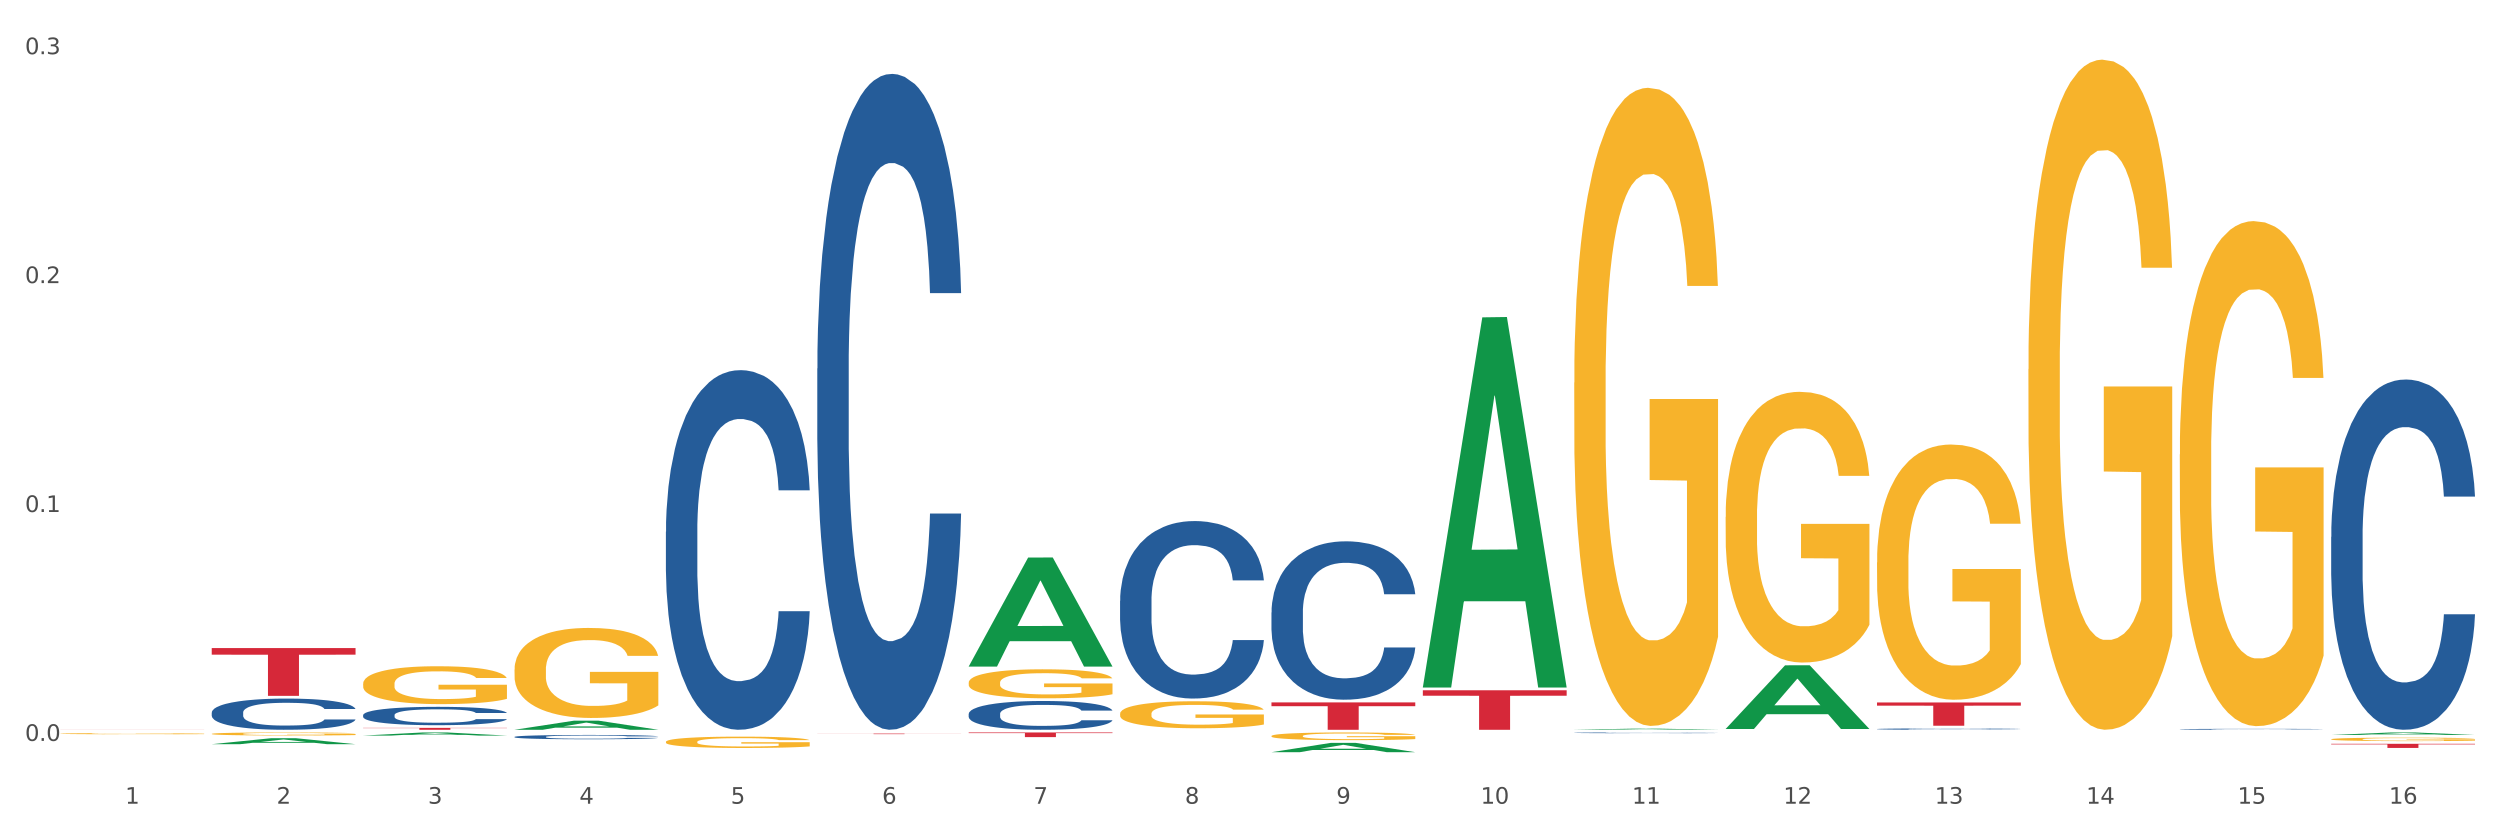
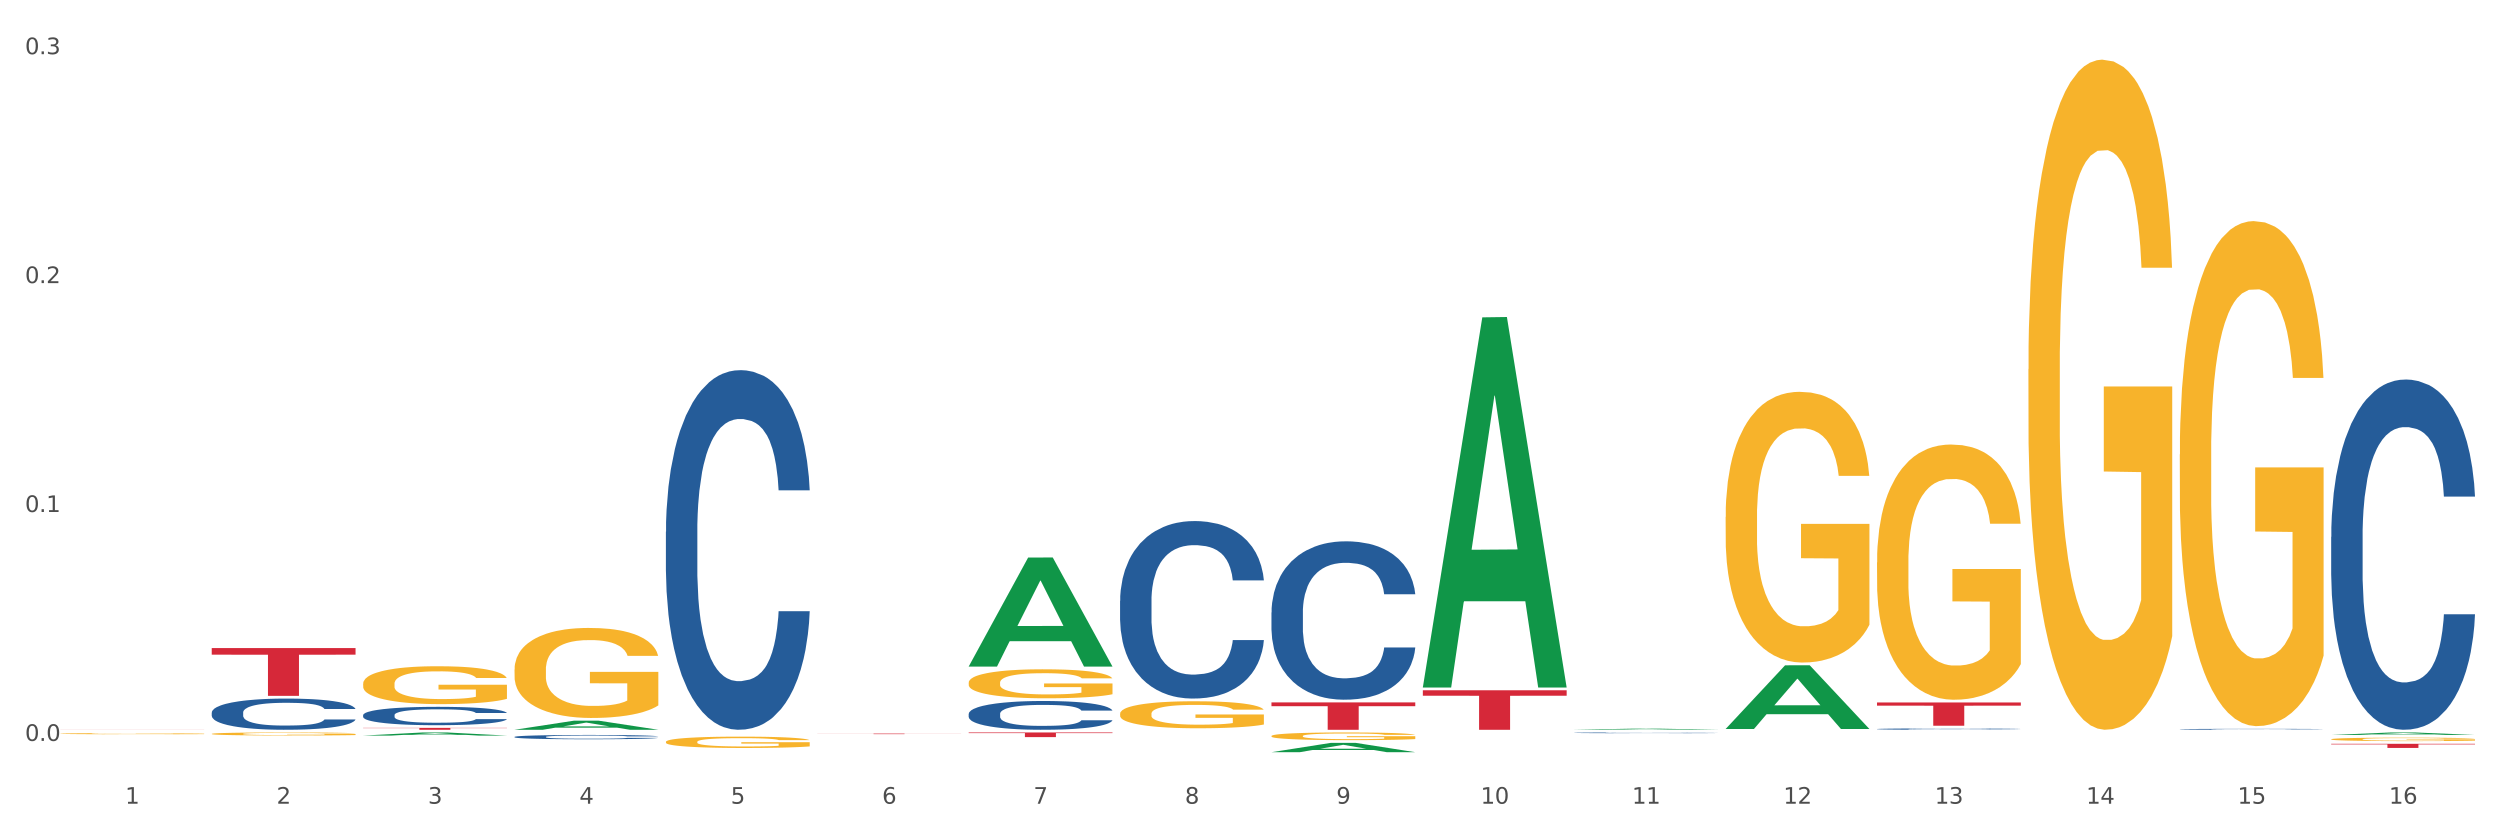
<svg xmlns="http://www.w3.org/2000/svg" xmlns:xlink="http://www.w3.org/1999/xlink" width="1080pt" height="360pt" viewBox="0 0 1080 360" version="1.1">
  <rect x="0" y="0" width="1080" height="360" fill="#333333" stroke="none" />
  <defs>
    <style type="text/css">*{stroke-linejoin: round; stroke-linecap: butt}</style>
  </defs>
  <g id="figure_1">
    <g id="patch_1">
      <path d="M 0 360  L 1080 360  L 1080 0  L 0 0  z " style="fill: #ffffff; stroke: #ffffff; stroke-linejoin: miter" />
    </g>
    <g id="axes_1">
      <g id="matplotlib.axis_1">
        <g id="xtick_1">
          <g id="text_1">
            <g style="fill: #4d4d4d" transform="translate(54.078 347.204) scale(0.096 -0.096)">
              <defs>
                <path id="DejaVuSans-31" d="M 794 531  L 1825 531  L 1825 4091  L 703 3866  L 703 4441  L 1819 4666  L 2450 4666  L 2450 531  L 3481 531  L 3481 0  L 794 0  L 794 531  z " transform="scale(0.016)" />
              </defs>
              <use xlink:href="#DejaVuSans-31" />
            </g>
          </g>
        </g>
        <g id="xtick_2">
          <g id="text_2">
            <g style="fill: #4d4d4d" transform="translate(119.478 347.204) scale(0.096 -0.096)">
              <defs>
                <path id="DejaVuSans-32" d="M 1228 531  L 3431 531  L 3431 0  L 469 0  L 469 531  Q 828 903 1448 1529  Q 2069 2156 2228 2338  Q 2531 2678 2651 2914  Q 2772 3150 2772 3378  Q 2772 3750 2511 3984  Q 2250 4219 1831 4219  Q 1534 4219 1204 4116  Q 875 4013 500 3803  L 500 4441  Q 881 4594 1212 4672  Q 1544 4750 1819 4750  Q 2544 4750 2975 4387  Q 3406 4025 3406 3419  Q 3406 3131 3298 2873  Q 3191 2616 2906 2266  Q 2828 2175 2409 1742  Q 1991 1309 1228 531  z " transform="scale(0.016)" />
              </defs>
              <use xlink:href="#DejaVuSans-32" />
            </g>
          </g>
        </g>
        <g id="xtick_3">
          <g id="text_3">
            <g style="fill: #4d4d4d" transform="translate(184.878 347.204) scale(0.096 -0.096)">
              <defs>
                <path id="DejaVuSans-33" d="M 2597 2516  Q 3050 2419 3304 2112  Q 3559 1806 3559 1356  Q 3559 666 3084 287  Q 2609 -91 1734 -91  Q 1441 -91 1130 -33  Q 819 25 488 141  L 488 750  Q 750 597 1062 519  Q 1375 441 1716 441  Q 2309 441 2620 675  Q 2931 909 2931 1356  Q 2931 1769 2642 2001  Q 2353 2234 1838 2234  L 1294 2234  L 1294 2753  L 1863 2753  Q 2328 2753 2575 2939  Q 2822 3125 2822 3475  Q 2822 3834 2567 4026  Q 2313 4219 1838 4219  Q 1578 4219 1281 4162  Q 984 4106 628 3988  L 628 4550  Q 988 4650 1302 4700  Q 1616 4750 1894 4750  Q 2613 4750 3031 4423  Q 3450 4097 3450 3541  Q 3450 3153 3228 2886  Q 3006 2619 2597 2516  z " transform="scale(0.016)" />
              </defs>
              <use xlink:href="#DejaVuSans-33" />
            </g>
          </g>
        </g>
        <g id="xtick_4">
          <g id="text_4">
            <g style="fill: #4d4d4d" transform="translate(250.279 347.204) scale(0.096 -0.096)">
              <defs>
                <path id="DejaVuSans-34" d="M 2419 4116  L 825 1625  L 2419 1625  L 2419 4116  z M 2253 4666  L 3047 4666  L 3047 1625  L 3713 1625  L 3713 1100  L 3047 1100  L 3047 0  L 2419 0  L 2419 1100  L 313 1100  L 313 1709  L 2253 4666  z " transform="scale(0.016)" />
              </defs>
              <use xlink:href="#DejaVuSans-34" />
            </g>
          </g>
        </g>
        <g id="xtick_5">
          <g id="text_5">
            <g style="fill: #4d4d4d" transform="translate(315.679 347.204) scale(0.096 -0.096)">
              <defs>
                <path id="DejaVuSans-35" d="M 691 4666  L 3169 4666  L 3169 4134  L 1269 4134  L 1269 2991  Q 1406 3038 1543 3061  Q 1681 3084 1819 3084  Q 2600 3084 3056 2656  Q 3513 2228 3513 1497  Q 3513 744 3044 326  Q 2575 -91 1722 -91  Q 1428 -91 1123 -41  Q 819 9 494 109  L 494 744  Q 775 591 1075 516  Q 1375 441 1709 441  Q 2250 441 2565 725  Q 2881 1009 2881 1497  Q 2881 1984 2565 2268  Q 2250 2553 1709 2553  Q 1456 2553 1204 2497  Q 953 2441 691 2322  L 691 4666  z " transform="scale(0.016)" />
              </defs>
              <use xlink:href="#DejaVuSans-35" />
            </g>
          </g>
        </g>
        <g id="xtick_6">
          <g id="text_6">
            <g style="fill: #4d4d4d" transform="translate(381.079 347.204) scale(0.096 -0.096)">
              <defs>
                <path id="DejaVuSans-36" d="M 2113 2584  Q 1688 2584 1439 2293  Q 1191 2003 1191 1497  Q 1191 994 1439 701  Q 1688 409 2113 409  Q 2538 409 2786 701  Q 3034 994 3034 1497  Q 3034 2003 2786 2293  Q 2538 2584 2113 2584  z M 3366 4563  L 3366 3988  Q 3128 4100 2886 4159  Q 2644 4219 2406 4219  Q 1781 4219 1451 3797  Q 1122 3375 1075 2522  Q 1259 2794 1537 2939  Q 1816 3084 2150 3084  Q 2853 3084 3261 2657  Q 3669 2231 3669 1497  Q 3669 778 3244 343  Q 2819 -91 2113 -91  Q 1303 -91 875 529  Q 447 1150 447 2328  Q 447 3434 972 4092  Q 1497 4750 2381 4750  Q 2619 4750 2861 4703  Q 3103 4656 3366 4563  z " transform="scale(0.016)" />
              </defs>
              <use xlink:href="#DejaVuSans-36" />
            </g>
          </g>
        </g>
        <g id="xtick_7">
          <g id="text_7">
            <g style="fill: #4d4d4d" transform="translate(446.479 347.204) scale(0.096 -0.096)">
              <defs>
                <path id="DejaVuSans-37" d="M 525 4666  L 3525 4666  L 3525 4397  L 1831 0  L 1172 0  L 2766 4134  L 525 4134  L 525 4666  z " transform="scale(0.016)" />
              </defs>
              <use xlink:href="#DejaVuSans-37" />
            </g>
          </g>
        </g>
        <g id="xtick_8">
          <g id="text_8">
            <g style="fill: #4d4d4d" transform="translate(511.879 347.204) scale(0.096 -0.096)">
              <defs>
                <path id="DejaVuSans-38" d="M 2034 2216  Q 1584 2216 1326 1975  Q 1069 1734 1069 1313  Q 1069 891 1326 650  Q 1584 409 2034 409  Q 2484 409 2743 651  Q 3003 894 3003 1313  Q 3003 1734 2745 1975  Q 2488 2216 2034 2216  z M 1403 2484  Q 997 2584 770 2862  Q 544 3141 544 3541  Q 544 4100 942 4425  Q 1341 4750 2034 4750  Q 2731 4750 3128 4425  Q 3525 4100 3525 3541  Q 3525 3141 3298 2862  Q 3072 2584 2669 2484  Q 3125 2378 3379 2068  Q 3634 1759 3634 1313  Q 3634 634 3220 271  Q 2806 -91 2034 -91  Q 1263 -91 848 271  Q 434 634 434 1313  Q 434 1759 690 2068  Q 947 2378 1403 2484  z M 1172 3481  Q 1172 3119 1398 2916  Q 1625 2713 2034 2713  Q 2441 2713 2670 2916  Q 2900 3119 2900 3481  Q 2900 3844 2670 4047  Q 2441 4250 2034 4250  Q 1625 4250 1398 4047  Q 1172 3844 1172 3481  z " transform="scale(0.016)" />
              </defs>
              <use xlink:href="#DejaVuSans-38" />
            </g>
          </g>
        </g>
        <g id="xtick_9">
          <g id="text_9">
            <g style="fill: #4d4d4d" transform="translate(577.28 347.204) scale(0.096 -0.096)">
              <defs>
                <path id="DejaVuSans-39" d="M 703 97  L 703 672  Q 941 559 1184 500  Q 1428 441 1663 441  Q 2288 441 2617 861  Q 2947 1281 2994 2138  Q 2813 1869 2534 1725  Q 2256 1581 1919 1581  Q 1219 1581 811 2004  Q 403 2428 403 3163  Q 403 3881 828 4315  Q 1253 4750 1959 4750  Q 2769 4750 3195 4129  Q 3622 3509 3622 2328  Q 3622 1225 3098 567  Q 2575 -91 1691 -91  Q 1453 -91 1209 -44  Q 966 3 703 97  z M 1959 2075  Q 2384 2075 2632 2365  Q 2881 2656 2881 3163  Q 2881 3666 2632 3958  Q 2384 4250 1959 4250  Q 1534 4250 1286 3958  Q 1038 3666 1038 3163  Q 1038 2656 1286 2365  Q 1534 2075 1959 2075  z " transform="scale(0.016)" />
              </defs>
              <use xlink:href="#DejaVuSans-39" />
            </g>
          </g>
        </g>
        <g id="xtick_10">
          <g id="text_10">
            <g style="fill: #4d4d4d" transform="translate(639.626 347.204) scale(0.096 -0.096)">
              <defs>
                <path id="DejaVuSans-30" d="M 2034 4250  Q 1547 4250 1301 3770  Q 1056 3291 1056 2328  Q 1056 1369 1301 889  Q 1547 409 2034 409  Q 2525 409 2770 889  Q 3016 1369 3016 2328  Q 3016 3291 2770 3770  Q 2525 4250 2034 4250  z M 2034 4750  Q 2819 4750 3233 4129  Q 3647 3509 3647 2328  Q 3647 1150 3233 529  Q 2819 -91 2034 -91  Q 1250 -91 836 529  Q 422 1150 422 2328  Q 422 3509 836 4129  Q 1250 4750 2034 4750  z " transform="scale(0.016)" />
              </defs>
              <use xlink:href="#DejaVuSans-31" />
              <use xlink:href="#DejaVuSans-30" transform="translate(63.623 0)" />
            </g>
          </g>
        </g>
        <g id="xtick_11">
          <g id="text_11">
            <g style="fill: #4d4d4d" transform="translate(705.026 347.204) scale(0.096 -0.096)">
              <use xlink:href="#DejaVuSans-31" />
              <use xlink:href="#DejaVuSans-31" transform="translate(63.623 0)" />
            </g>
          </g>
        </g>
        <g id="xtick_12">
          <g id="text_12">
            <g style="fill: #4d4d4d" transform="translate(770.426 347.204) scale(0.096 -0.096)">
              <use xlink:href="#DejaVuSans-31" />
              <use xlink:href="#DejaVuSans-32" transform="translate(63.623 0)" />
            </g>
          </g>
        </g>
        <g id="xtick_13">
          <g id="text_13">
            <g style="fill: #4d4d4d" transform="translate(835.826 347.204) scale(0.096 -0.096)">
              <use xlink:href="#DejaVuSans-31" />
              <use xlink:href="#DejaVuSans-33" transform="translate(63.623 0)" />
            </g>
          </g>
        </g>
        <g id="xtick_14">
          <g id="text_14">
            <g style="fill: #4d4d4d" transform="translate(901.227 347.204) scale(0.096 -0.096)">
              <use xlink:href="#DejaVuSans-31" />
              <use xlink:href="#DejaVuSans-34" transform="translate(63.623 0)" />
            </g>
          </g>
        </g>
        <g id="xtick_15">
          <g id="text_15">
            <g style="fill: #4d4d4d" transform="translate(966.627 347.204) scale(0.096 -0.096)">
              <use xlink:href="#DejaVuSans-31" />
              <use xlink:href="#DejaVuSans-35" transform="translate(63.623 0)" />
            </g>
          </g>
        </g>
        <g id="xtick_16">
          <g id="text_16">
            <g style="fill: #4d4d4d" transform="translate(1032.027 347.204) scale(0.096 -0.096)">
              <use xlink:href="#DejaVuSans-31" />
              <use xlink:href="#DejaVuSans-36" transform="translate(63.623 0)" />
            </g>
          </g>
        </g>
        <g id="xtick_17" />
        <g id="xtick_18" />
        <g id="xtick_19" />
        <g id="xtick_20" />
        <g id="xtick_21" />
        <g id="xtick_22" />
        <g id="xtick_23" />
        <g id="xtick_24" />
        <g id="xtick_25" />
        <g id="xtick_26" />
        <g id="xtick_27" />
        <g id="xtick_28" />
        <g id="xtick_29" />
        <g id="xtick_30" />
        <g id="xtick_31" />
      </g>
      <g id="matplotlib.axis_2">
        <g id="ytick_1">
          <g id="text_17">
            <g style="fill: #4d4d4d" transform="translate(10.8 320.071) scale(0.096 -0.096)">
              <defs>
                <path id="DejaVuSans-2e" d="M 684 794  L 1344 794  L 1344 0  L 684 0  L 684 794  z " transform="scale(0.016)" />
              </defs>
              <use xlink:href="#DejaVuSans-30" />
              <use xlink:href="#DejaVuSans-2e" transform="translate(63.623 0)" />
              <use xlink:href="#DejaVuSans-30" transform="translate(95.41 0)" />
            </g>
          </g>
        </g>
        <g id="ytick_2">
          <g id="text_18">
            <g style="fill: #4d4d4d" transform="translate(10.8 221.186) scale(0.096 -0.096)">
              <use xlink:href="#DejaVuSans-30" />
              <use xlink:href="#DejaVuSans-2e" transform="translate(63.623 0)" />
              <use xlink:href="#DejaVuSans-31" transform="translate(95.41 0)" />
            </g>
          </g>
        </g>
        <g id="ytick_3">
          <g id="text_19">
            <g style="fill: #4d4d4d" transform="translate(10.8 122.3) scale(0.096 -0.096)">
              <use xlink:href="#DejaVuSans-30" />
              <use xlink:href="#DejaVuSans-2e" transform="translate(63.623 0)" />
              <use xlink:href="#DejaVuSans-32" transform="translate(95.41 0)" />
            </g>
          </g>
        </g>
        <g id="ytick_4">
          <g id="text_20">
            <g style="fill: #4d4d4d" transform="translate(10.8 23.415) scale(0.096 -0.096)">
              <use xlink:href="#DejaVuSans-30" />
              <use xlink:href="#DejaVuSans-2e" transform="translate(63.623 0)" />
              <use xlink:href="#DejaVuSans-33" transform="translate(95.41 0)" />
            </g>
          </g>
        </g>
        <g id="ytick_5" />
        <g id="ytick_6" />
        <g id="ytick_7" />
      </g>
      <g id="PolyCollection_1">
-         <path d="M 91.467 321.488  L 91.531 321.486  L 117.152 318.902  L 127.785 318.899  L 153.597 321.493  L 141.299 321.493  L 135.727 320.889  L 109.274 320.889  L 109.081 320.899  L 103.701 321.493  L 91.467 321.493  L 91.467 321.488  L 112.604 320.529  L 132.396 320.526  L 122.596 319.452  L 122.468 319.447  L 122.34 319.455  L 112.54 320.526  L 112.604 320.529  L 91.467 321.488  z " clip-path="url(#p5ed5962cc4)" style="fill: #109648" />
        <path d="M 156.867 317.766  L 156.931 317.765  L 182.552 316.425  L 193.185 316.424  L 218.998 317.769  L 206.7 317.769  L 201.127 317.455  L 174.674 317.455  L 174.482 317.461  L 169.101 317.769  L 156.867 317.769  L 156.867 317.766  L 178.004 317.269  L 197.796 317.267  L 187.997 316.71  L 187.868 316.708  L 187.74 316.711  L 177.94 317.267  L 178.004 317.269  L 156.867 317.766  z " clip-path="url(#p5ed5962cc4)" style="fill: #109648" />
        <path d="M 222.268 315.253  L 222.332 315.25  L 247.952 311.333  L 258.585 311.329  L 284.398 315.261  L 272.1 315.261  L 266.527 314.345  L 240.074 314.345  L 239.882 314.36  L 234.501 315.261  L 222.268 315.261  L 222.268 315.253  L 243.405 313.799  L 263.197 313.795  L 253.397 312.167  L 253.269 312.16  L 253.14 312.171  L 243.341 313.795  L 243.405 313.799  L 222.268 315.253  z " clip-path="url(#p5ed5962cc4)" style="fill: #109648" />
        <path d="M 418.468 287.885  L 418.532 287.841  L 444.153 240.867  L 454.785 240.823  L 480.598 287.974  L 468.3 287.974  L 462.728 276.994  L 436.275 276.994  L 436.082 277.171  L 430.702 287.974  L 418.468 287.974  L 418.468 287.885  L 439.605 270.442  L 459.397 270.397  L 449.597 250.873  L 449.469 250.784  L 449.341 250.917  L 439.541 270.397  L 439.605 270.442  L 418.468 287.885  z " clip-path="url(#p5ed5962cc4)" style="fill: #109648" />
        <path d="M 549.269 324.942  L 549.333 324.938  L 574.953 320.913  L 585.586 320.91  L 611.399 324.95  L 599.101 324.95  L 593.528 324.009  L 567.075 324.009  L 566.883 324.024  L 561.502 324.95  L 549.269 324.95  L 549.269 324.942  L 570.406 323.447  L 590.198 323.444  L 580.398 321.771  L 580.27 321.763  L 580.141 321.775  L 570.342 323.444  L 570.406 323.447  L 549.269 324.942  z " clip-path="url(#p5ed5962cc4)" style="fill: #109648" />
        <path d="M 614.669 296.722  L 614.733 296.571  L 640.353 137.096  L 650.986 136.946  L 676.799 297.022  L 664.501 297.022  L 658.928 259.746  L 632.475 259.746  L 632.283 260.347  L 626.903 297.022  L 614.669 297.022  L 614.669 296.722  L 635.806 237.501  L 655.598 237.35  L 645.798 171.065  L 645.67 170.765  L 645.542 171.215  L 635.742 237.35  L 635.806 237.501  L 614.669 296.722  z " clip-path="url(#p5ed5962cc4)" style="fill: #109648" />
        <path d="M 680.069 315.26  L 680.133 315.259  L 705.754 314.772  L 716.386 314.771  L 742.199 315.261  L 729.901 315.261  L 724.329 315.147  L 697.875 315.147  L 697.683 315.149  L 692.303 315.261  L 680.069 315.261  L 680.069 315.26  L 701.206 315.079  L 720.998 315.078  L 711.198 314.876  L 711.07 314.875  L 710.942 314.876  L 701.142 315.078  L 701.206 315.079  L 680.069 315.26  z " clip-path="url(#p5ed5962cc4)" style="fill: #109648" />
        <path d="M 745.469 314.882  L 745.533 314.857  L 771.154 287.414  L 781.786 287.388  L 807.599 314.934  L 795.301 314.934  L 789.729 308.52  L 763.275 308.52  L 763.083 308.623  L 757.703 314.934  L 745.469 314.934  L 745.469 314.882  L 766.606 304.692  L 786.398 304.666  L 776.598 293.259  L 776.47 293.207  L 776.342 293.285  L 766.542 304.666  L 766.606 304.692  L 745.469 314.882  z " clip-path="url(#p5ed5962cc4)" style="fill: #109648" />
        <path d="M 1007.07 317.498  L 1007.134 317.497  L 1032.755 316.425  L 1043.387 316.424  L 1069.2 317.5  L 1056.902 317.5  L 1051.33 317.25  L 1024.876 317.25  L 1024.684 317.254  L 1019.304 317.5  L 1007.07 317.5  L 1007.07 317.498  L 1028.207 317.1  L 1047.999 317.099  L 1038.199 316.653  L 1038.071 316.651  L 1037.943 316.654  L 1028.143 317.099  L 1028.207 317.1  L 1007.07 317.498  z " clip-path="url(#p5ed5962cc4)" style="fill: #109648" />
        <path d="M 1007.07 319.355  L 1007.143 319.354  L 1007.143 319.305  L 1007.29 319.262  L 1008.023 319.16  L 1009.124 319.075  L 1009.931 319.03  L 1010.737 318.993  L 1011.691 318.956  L 1012.865 318.917  L 1014.992 318.861  L 1016.312 318.833  L 1017.926 318.802  L 1020.86 318.759  L 1022.987 318.734  L 1025.188 318.714  L 1028.782 318.689  L 1031.13 318.678  L 1033.624 318.67  L 1036.631 318.664  L 1038.905 318.663  L 1043.893 318.667  L 1048.148 318.679  L 1050.202 318.689  L 1052.842 318.705  L 1054.236 318.716  L 1056.51 318.738  L 1058.857 318.767  L 1060.471 318.792  L 1062.892 318.838  L 1064.725 318.885  L 1066.413 318.942  L 1067.293 318.982  L 1067.953 319.019  L 1068.54 319.061  L 1069.127 319.128  L 1055.923 319.128  L 1055.41 319.08  L 1054.603 319.035  L 1053.429 318.991  L 1052.402 318.964  L 1050.642 318.93  L 1049.028 318.908  L 1047.341 318.891  L 1045.287 318.878  L 1043.673 318.871  L 1041.399 318.865  L 1036.925 318.867  L 1033.917 318.878  L 1031.863 318.891  L 1030.543 318.904  L 1029.369 318.917  L 1028.049 318.937  L 1026.508 318.965  L 1025.408 318.991  L 1024.308 319.024  L 1023.428 319.057  L 1022.621 319.095  L 1021.961 319.136  L 1021.447 319.179  L 1021.007 319.231  L 1020.64 319.317  L 1020.64 319.505  L 1020.787 319.547  L 1021.154 319.603  L 1021.594 319.646  L 1022.327 319.696  L 1022.987 319.73  L 1024.234 319.78  L 1025.628 319.821  L 1026.728 319.847  L 1027.829 319.869  L 1029.736 319.899  L 1031.863 319.923  L 1033.697 319.938  L 1036.191 319.952  L 1037.878 319.958  L 1039.345 319.96  L 1042.94 319.96  L 1045.507 319.956  L 1048.368 319.947  L 1050.568 319.934  L 1052.402 319.919  L 1054.456 319.895  L 1055.776 319.871  L 1055.776 319.585  L 1039.639 319.584  L 1039.639 319.394  L 1069.2 319.394  L 1069.2 319.952  L 1067.953 319.981  L 1066.559 320.007  L 1065.092 320.03  L 1062.892 320.059  L 1060.251 320.086  L 1057.904 320.105  L 1055.41 320.122  L 1052.475 320.137  L 1048.661 320.151  L 1046.314 320.156  L 1043.38 320.16  L 1039.932 320.162  L 1036.925 320.159  L 1033.99 320.152  L 1030.91 320.14  L 1027.902 320.122  L 1025.628 320.104  L 1023.354 320.082  L 1020.934 320.053  L 1019.026 320.026  L 1017.559 320.001  L 1015.946 319.97  L 1014.185 319.929  L 1012.865 319.892  L 1011.691 319.854  L 1010.444 319.804  L 1009.564 319.762  L 1008.684 319.709  L 1008.17 319.669  L 1007.583 319.607  L 1007.143 319.521  L 1007.07 319.355  z " clip-path="url(#p5ed5962cc4)" style="fill: #f7b32b" />
        <path d="M 876.269 159.538  L 876.343 159.274  L 876.343 149.756  L 876.49 141.56  L 877.223 121.731  L 878.323 105.339  L 879.13 96.615  L 879.937 89.476  L 880.891 82.338  L 882.064 74.935  L 884.192 64.095  L 885.512 58.543  L 887.126 52.727  L 890.06 44.266  L 892.187 39.508  L 894.388 35.542  L 897.982 30.783  L 900.329 28.668  L 902.823 27.081  L 905.831 26.024  L 908.105 25.759  L 913.093 26.553  L 917.347 28.932  L 919.401 30.783  L 922.042 33.955  L 923.436 36.071  L 925.71 40.301  L 928.057 45.853  L 929.671 50.612  L 932.091 59.601  L 933.925 68.59  L 935.612 79.694  L 936.492 87.361  L 937.153 94.5  L 937.739 102.695  L 938.326 115.65  L 925.123 115.65  L 924.609 106.397  L 923.802 97.672  L 922.629 89.212  L 921.602 83.924  L 919.841 77.315  L 918.227 73.084  L 916.54 69.912  L 914.486 67.268  L 912.873 65.946  L 910.599 64.888  L 906.124 65.153  L 903.117 67.268  L 901.063 69.912  L 899.742 72.291  L 898.569 74.935  L 897.248 78.636  L 895.708 84.189  L 894.608 89.212  L 893.507 95.557  L 892.627 101.902  L 891.82 109.305  L 891.16 117.237  L 890.647 125.433  L 890.207 135.479  L 889.84 152.135  L 889.84 188.356  L 889.986 196.552  L 890.353 207.392  L 890.793 215.588  L 891.527 225.37  L 892.187 231.98  L 893.434 241.497  L 894.828 249.429  L 895.928 254.452  L 897.028 258.683  L 898.936 264.499  L 901.063 269.258  L 902.897 272.166  L 905.391 274.81  L 907.078 275.868  L 908.545 276.396  L 912.139 276.396  L 914.707 275.603  L 917.567 273.752  L 919.768 271.373  L 921.602 268.465  L 923.656 263.706  L 924.976 259.211  L 924.976 203.955  L 908.838 203.69  L 908.838 166.941  L 938.4 166.941  L 938.4 274.81  L 937.153 280.362  L 935.759 285.385  L 934.292 289.88  L 932.091 295.432  L 929.451 300.72  L 927.103 304.421  L 924.609 307.594  L 921.675 310.502  L 917.861 313.146  L 915.513 314.203  L 912.579 314.996  L 909.132 315.261  L 906.124 314.732  L 903.19 313.41  L 900.109 311.031  L 897.102 307.594  L 894.828 304.157  L 892.554 299.927  L 890.133 294.374  L 888.226 289.087  L 886.759 284.328  L 885.145 278.247  L 883.385 270.315  L 882.064 263.177  L 880.891 255.774  L 879.644 246.256  L 878.763 238.06  L 877.883 227.749  L 877.37 220.082  L 876.783 208.185  L 876.343 191.529  L 876.269 159.538  z " clip-path="url(#p5ed5962cc4)" style="fill: #f7b32b" />
        <path d="M 810.869 242.982  L 810.943 242.881  L 810.943 239.256  L 811.089 236.134  L 811.823 228.581  L 812.923 222.338  L 813.73 219.015  L 814.537 216.296  L 815.491 213.577  L 816.664 210.757  L 818.791 206.629  L 820.112 204.514  L 821.726 202.299  L 824.66 199.076  L 826.787 197.263  L 828.988 195.753  L 832.582 193.94  L 834.929 193.135  L 837.423 192.531  L 840.431 192.128  L 842.705 192.027  L 847.693 192.329  L 851.947 193.235  L 854.001 193.94  L 856.642 195.149  L 858.035 195.954  L 860.309 197.566  L 862.657 199.68  L 864.27 201.493  L 866.691 204.917  L 868.525 208.341  L 870.212 212.57  L 871.092 215.49  L 871.752 218.209  L 872.339 221.331  L 872.926 226.265  L 859.723 226.265  L 859.209 222.741  L 858.402 219.418  L 857.228 216.195  L 856.202 214.181  L 854.441 211.664  L 852.827 210.052  L 851.14 208.844  L 849.086 207.837  L 847.473 207.334  L 845.199 206.931  L 840.724 207.031  L 837.717 207.837  L 835.663 208.844  L 834.342 209.75  L 833.169 210.757  L 831.848 212.167  L 830.308 214.282  L 829.208 216.195  L 828.107 218.612  L 827.227 221.029  L 826.42 223.848  L 825.76 226.869  L 825.246 229.991  L 824.806 233.818  L 824.44 240.162  L 824.44 253.958  L 824.586 257.08  L 824.953 261.208  L 825.393 264.33  L 826.127 268.056  L 826.787 270.573  L 828.034 274.199  L 829.428 277.22  L 830.528 279.133  L 831.628 280.744  L 833.535 282.96  L 835.663 284.772  L 837.496 285.88  L 839.99 286.887  L 841.678 287.29  L 843.145 287.491  L 846.739 287.491  L 849.306 287.189  L 852.167 286.484  L 854.368 285.578  L 856.202 284.47  L 858.255 282.658  L 859.576 280.946  L 859.576 259.899  L 843.438 259.799  L 843.438 245.801  L 872.999 245.801  L 872.999 286.887  L 871.752 289.002  L 870.359 290.915  L 868.892 292.627  L 866.691 294.742  L 864.05 296.756  L 861.703 298.165  L 859.209 299.374  L 856.275 300.482  L 852.461 301.489  L 850.113 301.891  L 847.179 302.193  L 843.731 302.294  L 840.724 302.093  L 837.79 301.589  L 834.709 300.683  L 831.702 299.374  L 829.428 298.065  L 827.154 296.453  L 824.733 294.339  L 822.826 292.325  L 821.359 290.512  L 819.745 288.196  L 817.985 285.175  L 816.664 282.456  L 815.491 279.637  L 814.244 276.011  L 813.363 272.89  L 812.483 268.962  L 811.97 266.042  L 811.383 261.51  L 810.943 255.166  L 810.869 242.982  z " clip-path="url(#p5ed5962cc4)" style="fill: #f7b32b" />
-         <path d="M 680.069 165.321  L 680.142 165.069  L 680.142 156.005  L 680.289 148.201  L 681.022 129.319  L 682.123 113.709  L 682.93 105.401  L 683.737 98.604  L 684.69 91.806  L 685.864 84.757  L 687.991 74.435  L 689.311 69.148  L 690.925 63.609  L 693.859 55.552  L 695.987 51.021  L 698.187 47.244  L 701.781 42.713  L 704.129 40.698  L 706.623 39.188  L 709.63 38.181  L 711.904 37.929  L 716.892 38.684  L 721.147 40.95  L 723.201 42.713  L 725.841 45.734  L 727.235 47.748  L 729.509 51.776  L 731.856 57.063  L 733.47 61.595  L 735.891 70.155  L 737.725 78.715  L 739.412 89.289  L 740.292 96.59  L 740.952 103.387  L 741.539 111.192  L 742.126 123.528  L 728.922 123.528  L 728.409 114.717  L 727.602 106.408  L 726.428 98.352  L 725.401 93.317  L 723.641 87.023  L 722.027 82.994  L 720.34 79.973  L 718.286 77.456  L 716.672 76.197  L 714.398 75.19  L 709.924 75.442  L 706.916 77.456  L 704.862 79.973  L 703.542 82.239  L 702.368 84.757  L 701.048 88.282  L 699.507 93.569  L 698.407 98.352  L 697.307 104.394  L 696.427 110.437  L 695.62 117.486  L 694.96 125.039  L 694.446 132.843  L 694.006 142.41  L 693.639 158.271  L 693.639 192.763  L 693.786 200.567  L 694.153 210.89  L 694.593 218.694  L 695.326 228.009  L 695.987 234.303  L 697.234 243.367  L 698.627 250.92  L 699.728 255.703  L 700.828 259.731  L 702.735 265.27  L 704.862 269.802  L 706.696 272.571  L 709.19 275.089  L 710.877 276.096  L 712.344 276.599  L 715.939 276.599  L 718.506 275.844  L 721.367 274.082  L 723.567 271.816  L 725.401 269.047  L 727.455 264.515  L 728.775 260.235  L 728.775 207.617  L 712.638 207.365  L 712.638 172.37  L 742.199 172.37  L 742.199 275.089  L 740.952 280.376  L 739.558 285.159  L 738.091 289.439  L 735.891 294.726  L 733.25 299.762  L 730.903 303.286  L 728.409 306.307  L 725.475 309.077  L 721.66 311.594  L 719.313 312.601  L 716.379 313.357  L 712.931 313.608  L 709.924 313.105  L 706.99 311.846  L 703.909 309.58  L 700.901 306.307  L 698.627 303.034  L 696.353 299.006  L 693.933 293.719  L 692.025 288.684  L 690.558 284.152  L 688.945 278.362  L 687.184 270.809  L 685.864 264.011  L 684.69 256.962  L 683.443 247.899  L 682.563 240.094  L 681.683 230.275  L 681.169 222.974  L 680.582 211.645  L 680.142 195.784  L 680.069 165.321  z " clip-path="url(#p5ed5962cc4)" style="fill: #f7b32b" />
        <path d="M 745.469 223.311  L 745.542 223.204  L 745.542 219.359  L 745.689 216.048  L 746.423 208.036  L 747.523 201.414  L 748.33 197.889  L 749.137 195.005  L 750.09 192.121  L 751.264 189.13  L 753.391 184.751  L 754.712 182.508  L 756.325 180.158  L 759.259 176.74  L 761.387 174.817  L 763.587 173.215  L 767.182 171.292  L 769.529 170.438  L 772.023 169.797  L 775.03 169.369  L 777.304 169.263  L 782.292 169.583  L 786.547 170.544  L 788.601 171.292  L 791.241 172.574  L 792.635 173.428  L 794.909 175.137  L 797.256 177.381  L 798.87 179.303  L 801.291 182.935  L 803.125 186.567  L 804.812 191.053  L 805.692 194.15  L 806.352 197.034  L 806.939 200.346  L 807.526 205.58  L 794.322 205.58  L 793.809 201.841  L 793.002 198.316  L 791.828 194.898  L 790.801 192.762  L 789.041 190.092  L 787.427 188.382  L 785.74 187.101  L 783.686 186.033  L 782.072 185.498  L 779.798 185.071  L 775.324 185.178  L 772.316 186.033  L 770.262 187.101  L 768.942 188.062  L 767.768 189.13  L 766.448 190.626  L 764.908 192.869  L 763.807 194.898  L 762.707 197.462  L 761.827 200.025  L 761.02 203.016  L 760.36 206.221  L 759.846 209.532  L 759.406 213.591  L 759.039 220.32  L 759.039 234.954  L 759.186 238.265  L 759.553 242.644  L 759.993 245.956  L 760.727 249.908  L 761.387 252.578  L 762.634 256.424  L 764.027 259.628  L 765.128 261.658  L 766.228 263.367  L 768.135 265.717  L 770.262 267.639  L 772.096 268.814  L 774.59 269.882  L 776.277 270.31  L 777.744 270.523  L 781.339 270.523  L 783.906 270.203  L 786.767 269.455  L 788.968 268.494  L 790.801 267.319  L 792.855 265.396  L 794.176 263.58  L 794.176 241.256  L 778.038 241.149  L 778.038 226.302  L 807.599 226.302  L 807.599 269.882  L 806.352 272.125  L 804.959 274.155  L 803.491 275.971  L 801.291 278.214  L 798.65 280.35  L 796.303 281.846  L 793.809 283.127  L 790.875 284.302  L 787.06 285.37  L 784.713 285.798  L 781.779 286.118  L 778.331 286.225  L 775.324 286.011  L 772.39 285.477  L 769.309 284.516  L 766.301 283.127  L 764.027 281.739  L 761.753 280.03  L 759.333 277.787  L 757.426 275.65  L 755.959 273.728  L 754.345 271.271  L 752.584 268.066  L 751.264 265.182  L 750.09 262.192  L 748.843 258.346  L 747.963 255.035  L 747.083 250.869  L 746.569 247.772  L 745.983 242.965  L 745.542 236.236  L 745.469 223.311  z " clip-path="url(#p5ed5962cc4)" style="fill: #f7b32b" />
        <path d="M 483.868 308.338  L 483.942 308.327  L 483.942 307.944  L 484.088 307.613  L 484.822 306.814  L 485.922 306.153  L 486.729 305.801  L 487.536 305.513  L 488.49 305.226  L 489.663 304.927  L 491.79 304.49  L 493.111 304.266  L 494.725 304.032  L 497.659 303.691  L 499.786 303.499  L 501.987 303.339  L 505.581 303.147  L 507.928 303.062  L 510.422 302.998  L 513.43 302.955  L 515.704 302.945  L 520.692 302.977  L 524.946 303.072  L 527 303.147  L 529.641 303.275  L 531.034 303.36  L 533.308 303.531  L 535.656 303.755  L 537.269 303.947  L 539.69 304.309  L 541.524 304.671  L 543.211 305.119  L 544.091 305.428  L 544.751 305.716  L 545.338 306.046  L 545.925 306.569  L 532.722 306.569  L 532.208 306.196  L 531.401 305.844  L 530.228 305.503  L 529.201 305.29  L 527.44 305.023  L 525.826 304.853  L 524.139 304.725  L 522.085 304.618  L 520.472 304.565  L 518.198 304.522  L 513.723 304.533  L 510.716 304.618  L 508.662 304.725  L 507.341 304.821  L 506.168 304.927  L 504.847 305.076  L 503.307 305.3  L 502.207 305.503  L 501.106 305.759  L 500.226 306.014  L 499.419 306.313  L 498.759 306.633  L 498.246 306.963  L 497.805 307.368  L 497.439 308.04  L 497.439 309.5  L 497.585 309.83  L 497.952 310.267  L 498.392 310.598  L 499.126 310.992  L 499.786 311.259  L 501.033 311.642  L 502.427 311.962  L 503.527 312.165  L 504.627 312.335  L 506.534 312.57  L 508.662 312.762  L 510.496 312.879  L 512.99 312.985  L 514.677 313.028  L 516.144 313.049  L 519.738 313.049  L 522.305 313.017  L 525.166 312.943  L 527.367 312.847  L 529.201 312.73  L 531.254 312.538  L 532.575 312.357  L 532.575 310.129  L 516.437 310.118  L 516.437 308.637  L 545.998 308.637  L 545.998 312.985  L 544.751 313.209  L 543.358 313.412  L 541.891 313.593  L 539.69 313.817  L 537.049 314.03  L 534.702 314.179  L 532.208 314.307  L 529.274 314.424  L 525.46 314.531  L 523.112 314.574  L 520.178 314.606  L 516.731 314.616  L 513.723 314.595  L 510.789 314.542  L 507.708 314.446  L 504.701 314.307  L 502.427 314.169  L 500.153 313.998  L 497.732 313.774  L 495.825 313.561  L 494.358 313.369  L 492.744 313.124  L 490.984 312.804  L 489.663 312.516  L 488.49 312.218  L 487.243 311.834  L 486.362 311.504  L 485.482 311.088  L 484.969 310.779  L 484.382 310.299  L 483.942 309.628  L 483.868 308.338  z " clip-path="url(#p5ed5962cc4)" style="fill: #f7b32b" />
        <path d="M 549.269 317.959  L 549.342 317.956  L 549.342 317.847  L 549.489 317.753  L 550.222 317.525  L 551.322 317.337  L 552.129 317.237  L 552.936 317.155  L 553.89 317.073  L 555.063 316.988  L 557.191 316.864  L 558.511 316.8  L 560.125 316.733  L 563.059 316.636  L 565.186 316.581  L 567.387 316.536  L 570.981 316.481  L 573.328 316.457  L 575.822 316.439  L 578.83 316.427  L 581.104 316.424  L 586.092 316.433  L 590.346 316.46  L 592.4 316.481  L 595.041 316.518  L 596.435 316.542  L 598.709 316.59  L 601.056 316.654  L 602.67 316.709  L 605.09 316.812  L 606.924 316.915  L 608.611 317.043  L 609.491 317.131  L 610.152 317.213  L 610.739 317.307  L 611.325 317.455  L 598.122 317.455  L 597.608 317.349  L 596.801 317.249  L 595.628 317.152  L 594.601 317.091  L 592.84 317.015  L 591.227 316.967  L 589.539 316.93  L 587.486 316.9  L 585.872 316.885  L 583.598 316.873  L 579.123 316.876  L 576.116 316.9  L 574.062 316.93  L 572.742 316.958  L 571.568 316.988  L 570.248 317.031  L 568.707 317.094  L 567.607 317.152  L 566.507 317.225  L 565.626 317.298  L 564.819 317.383  L 564.159 317.474  L 563.646 317.568  L 563.206 317.683  L 562.839 317.874  L 562.839 318.29  L 562.986 318.384  L 563.352 318.509  L 563.792 318.603  L 564.526 318.715  L 565.186 318.791  L 566.433 318.9  L 567.827 318.991  L 568.927 319.049  L 570.027 319.098  L 571.935 319.164  L 574.062 319.219  L 575.896 319.252  L 578.39 319.283  L 580.077 319.295  L 581.544 319.301  L 585.138 319.301  L 587.706 319.292  L 590.566 319.271  L 592.767 319.243  L 594.601 319.21  L 596.655 319.155  L 597.975 319.104  L 597.975 318.469  L 581.837 318.466  L 581.837 318.044  L 611.399 318.044  L 611.399 319.283  L 610.152 319.346  L 608.758 319.404  L 607.291 319.456  L 605.09 319.519  L 602.45 319.58  L 600.102 319.623  L 597.608 319.659  L 594.674 319.692  L 590.86 319.723  L 588.512 319.735  L 585.578 319.744  L 582.131 319.747  L 579.123 319.741  L 576.189 319.726  L 573.108 319.698  L 570.101 319.659  L 567.827 319.62  L 565.553 319.571  L 563.132 319.507  L 561.225 319.447  L 559.758 319.392  L 558.144 319.322  L 556.384 319.231  L 555.063 319.149  L 553.89 319.064  L 552.643 318.955  L 551.763 318.861  L 550.882 318.742  L 550.369 318.654  L 549.782 318.518  L 549.342 318.327  L 549.269 317.959  z " clip-path="url(#p5ed5962cc4)" style="fill: #f7b32b" />
        <path d="M 941.67 196.331  L 941.743 196.132  L 941.743 188.958  L 941.89 182.781  L 942.623 167.837  L 943.724 155.482  L 944.53 148.907  L 945.337 143.527  L 946.291 138.147  L 947.465 132.567  L 949.592 124.398  L 950.912 120.213  L 952.526 115.829  L 955.46 109.453  L 957.587 105.866  L 959.788 102.877  L 963.382 99.291  L 965.729 97.696  L 968.223 96.501  L 971.231 95.704  L 973.505 95.505  L 978.493 96.102  L 982.747 97.896  L 984.801 99.291  L 987.442 101.682  L 988.836 103.276  L 991.11 106.464  L 993.457 110.648  L 995.071 114.235  L 997.491 121.01  L 999.325 127.785  L 1001.012 136.154  L 1001.893 141.933  L 1002.553 147.313  L 1003.14 153.49  L 1003.726 163.254  L 990.523 163.254  L 990.009 156.279  L 989.203 149.704  L 988.029 143.327  L 987.002 139.342  L 985.241 134.361  L 983.628 131.172  L 981.941 128.781  L 979.887 126.789  L 978.273 125.792  L 975.999 124.995  L 971.524 125.195  L 968.517 126.789  L 966.463 128.781  L 965.143 130.575  L 963.969 132.567  L 962.649 135.357  L 961.108 139.541  L 960.008 143.327  L 958.908 148.11  L 958.027 152.892  L 957.221 158.471  L 956.56 164.449  L 956.047 170.626  L 955.607 178.198  L 955.24 190.752  L 955.24 218.051  L 955.387 224.228  L 955.753 232.397  L 956.194 238.575  L 956.927 245.947  L 957.587 250.929  L 958.834 258.102  L 960.228 264.08  L 961.328 267.866  L 962.429 271.054  L 964.336 275.438  L 966.463 279.025  L 968.297 281.217  L 970.791 283.209  L 972.478 284.006  L 973.945 284.405  L 977.539 284.405  L 980.107 283.807  L 982.967 282.412  L 985.168 280.619  L 987.002 278.427  L 989.056 274.84  L 990.376 271.453  L 990.376 229.807  L 974.238 229.608  L 974.238 201.91  L 1003.8 201.91  L 1003.8 283.209  L 1002.553 287.394  L 1001.159 291.18  L 999.692 294.567  L 997.491 298.752  L 994.851 302.737  L 992.503 305.526  L 990.009 307.918  L 987.075 310.109  L 983.261 312.102  L 980.914 312.899  L 977.979 313.497  L 974.532 313.696  L 971.524 313.298  L 968.59 312.301  L 965.509 310.508  L 962.502 307.918  L 960.228 305.327  L 957.954 302.139  L 955.533 297.955  L 953.626 293.969  L 952.159 290.383  L 950.545 285.8  L 948.785 279.822  L 947.465 274.442  L 946.291 268.862  L 945.044 261.689  L 944.164 255.512  L 943.283 247.741  L 942.77 241.962  L 942.183 232.995  L 941.743 220.442  L 941.67 196.331  z " clip-path="url(#p5ed5962cc4)" style="fill: #f7b32b" />
        <path d="M 26.067 316.943  L 26.14 316.943  L 26.14 316.926  L 26.287 316.912  L 27.021 316.878  L 28.121 316.85  L 28.928 316.835  L 29.735 316.823  L 30.688 316.811  L 31.862 316.798  L 33.989 316.779  L 35.31 316.77  L 36.923 316.76  L 39.857 316.745  L 41.985 316.737  L 44.185 316.73  L 47.78 316.722  L 50.127 316.719  L 52.621 316.716  L 55.628 316.714  L 57.902 316.714  L 62.89 316.715  L 67.145 316.719  L 69.199 316.722  L 71.839 316.728  L 73.233 316.731  L 75.507 316.739  L 77.854 316.748  L 79.468 316.756  L 81.889 316.772  L 83.723 316.787  L 85.41 316.806  L 86.29 316.819  L 86.95 316.831  L 87.537 316.846  L 88.124 316.868  L 74.92 316.868  L 74.407 316.852  L 73.6 316.837  L 72.426 316.822  L 71.399 316.813  L 69.639 316.802  L 68.025 316.795  L 66.338 316.789  L 64.284 316.785  L 62.67 316.783  L 60.396 316.781  L 55.922 316.781  L 52.914 316.785  L 50.86 316.789  L 49.54 316.793  L 48.366 316.798  L 47.046 316.804  L 45.506 316.814  L 44.405 316.822  L 43.305 316.833  L 42.425 316.844  L 41.618 316.857  L 40.958 316.87  L 40.444 316.885  L 40.004 316.902  L 39.637 316.93  L 39.637 316.992  L 39.784 317.006  L 40.151 317.025  L 40.591 317.039  L 41.324 317.056  L 41.985 317.067  L 43.232 317.084  L 44.625 317.097  L 45.726 317.106  L 46.826 317.113  L 48.733 317.123  L 50.86 317.131  L 52.694 317.136  L 55.188 317.141  L 56.875 317.142  L 58.342 317.143  L 61.937 317.143  L 64.504 317.142  L 67.365 317.139  L 69.565 317.135  L 71.399 317.13  L 73.453 317.122  L 74.774 317.114  L 74.774 317.019  L 58.636 317.019  L 58.636 316.956  L 88.197 316.956  L 88.197 317.141  L 86.95 317.15  L 85.556 317.159  L 84.089 317.167  L 81.889 317.176  L 79.248 317.185  L 76.901 317.191  L 74.407 317.197  L 71.473 317.202  L 67.658 317.206  L 65.311 317.208  L 62.377 317.21  L 58.929 317.21  L 55.922 317.209  L 52.988 317.207  L 49.907 317.203  L 46.899 317.197  L 44.625 317.191  L 42.351 317.184  L 39.931 317.174  L 38.024 317.165  L 36.557 317.157  L 34.943 317.147  L 33.182 317.133  L 31.862 317.121  L 30.688 317.108  L 29.441 317.092  L 28.561 317.078  L 27.681 317.06  L 27.167 317.047  L 26.58 317.026  L 26.14 316.998  L 26.067 316.943  z " clip-path="url(#p5ed5962cc4)" style="fill: #f7b32b" />
        <path d="M 91.467 317.03  L 91.541 317.029  L 91.541 316.986  L 91.687 316.949  L 92.421 316.859  L 93.521 316.784  L 94.328 316.745  L 95.135 316.713  L 96.088 316.68  L 97.262 316.647  L 99.389 316.597  L 100.71 316.572  L 102.323 316.546  L 105.258 316.507  L 107.385 316.486  L 109.585 316.468  L 113.18 316.446  L 115.527 316.437  L 118.021 316.43  L 121.029 316.425  L 123.302 316.424  L 128.291 316.427  L 132.545 316.438  L 134.599 316.446  L 137.24 316.461  L 138.633 316.47  L 140.907 316.489  L 143.255 316.515  L 144.868 316.536  L 147.289 316.577  L 149.123 316.618  L 150.81 316.668  L 151.69 316.703  L 152.35 316.735  L 152.937 316.772  L 153.524 316.831  L 140.32 316.831  L 139.807 316.789  L 139 316.75  L 137.826 316.711  L 136.799 316.687  L 135.039 316.657  L 133.425 316.638  L 131.738 316.624  L 129.684 316.612  L 128.07 316.606  L 125.796 316.601  L 121.322 316.602  L 118.314 316.612  L 116.261 316.624  L 114.94 316.635  L 113.767 316.647  L 112.446 316.663  L 110.906 316.689  L 109.805 316.711  L 108.705 316.74  L 107.825 316.769  L 107.018 316.802  L 106.358 316.838  L 105.844 316.876  L 105.404 316.921  L 105.038 316.997  L 105.038 317.161  L 105.184 317.198  L 105.551 317.247  L 105.991 317.285  L 106.725 317.329  L 107.385 317.359  L 108.632 317.402  L 110.026 317.438  L 111.126 317.461  L 112.226 317.48  L 114.133 317.506  L 116.261 317.528  L 118.094 317.541  L 120.588 317.553  L 122.276 317.558  L 123.743 317.56  L 127.337 317.56  L 129.904 317.557  L 132.765 317.548  L 134.966 317.538  L 136.799 317.524  L 138.853 317.503  L 140.174 317.482  L 140.174 317.232  L 124.036 317.231  L 124.036 317.064  L 153.597 317.064  L 153.597 317.553  L 152.35 317.578  L 150.957 317.601  L 149.49 317.622  L 147.289 317.647  L 144.648 317.671  L 142.301 317.688  L 139.807 317.702  L 136.873 317.715  L 133.058 317.727  L 130.711 317.732  L 127.777 317.735  L 124.329 317.737  L 121.322 317.734  L 118.388 317.728  L 115.307 317.717  L 112.3 317.702  L 110.026 317.686  L 107.752 317.667  L 105.331 317.642  L 103.424 317.618  L 101.957 317.596  L 100.343 317.569  L 98.582 317.533  L 97.262 317.5  L 96.088 317.467  L 94.841 317.424  L 93.961 317.386  L 93.081 317.34  L 92.567 317.305  L 91.981 317.251  L 91.541 317.175  L 91.467 317.03  z " clip-path="url(#p5ed5962cc4)" style="fill: #f7b32b" />
        <path d="M 483.868 259.552  L 483.942 259.481  L 483.942 257.521  L 484.162 254.859  L 484.97 249.957  L 485.998 246.245  L 487.761 241.903  L 488.715 240.082  L 489.964 238.051  L 492.534 234.76  L 495.472 231.958  L 497.528 230.417  L 499.07 229.437  L 502.522 227.686  L 504.505 226.916  L 506.561 226.285  L 508.324 225.865  L 511.261 225.375  L 513.611 225.165  L 516.329 225.095  L 518.605 225.165  L 521.616 225.445  L 526.023 226.285  L 527.712 226.776  L 529.989 227.616  L 532.339 228.737  L 534.248 229.857  L 536.451 231.468  L 538.728 233.569  L 540.931 236.23  L 542.473 238.681  L 543.722 241.273  L 544.823 244.424  L 545.631 247.856  L 545.998 250.727  L 532.559 250.727  L 532.192 248.136  L 531.457 245.335  L 530.723 243.444  L 529.915 241.903  L 528.667 240.152  L 527.565 239.032  L 525.729 237.701  L 524.04 236.861  L 522.645 236.37  L 520.955 235.95  L 517.357 235.53  L 514.787 235.53  L 513.171 235.67  L 511.188 236.02  L 509.499 236.51  L 507.516 237.351  L 505.974 238.261  L 504.431 239.452  L 503.55 240.292  L 502.228 241.833  L 501.347 243.094  L 500.172 245.265  L 499.511 246.805  L 498.336 250.797  L 497.822 253.739  L 497.602 255.77  L 497.455 258.011  L 497.455 268.936  L 497.895 273.838  L 498.263 275.939  L 498.85 278.321  L 499.952 281.402  L 501.567 284.414  L 503.256 286.585  L 504.652 287.915  L 505.974 288.896  L 507.296 289.666  L 508.911 290.366  L 510.233 290.787  L 512.216 291.207  L 514.566 291.417  L 516.402 291.417  L 520.148 291.067  L 521.837 290.717  L 523.452 290.226  L 525.215 289.456  L 526.61 288.616  L 527.418 287.985  L 528.74 286.655  L 529.768 285.254  L 530.65 283.643  L 531.237 282.242  L 531.898 280.141  L 532.412 277.76  L 532.559 276.5  L 545.998 276.5  L 545.705 279.021  L 545.191 281.472  L 544.162 284.764  L 543.355 286.655  L 542.106 288.966  L 540.784 290.927  L 538.948 293.098  L 537.259 294.708  L 535.497 296.109  L 533.587 297.37  L 530.135 299.121  L 528.887 299.611  L 526.243 300.451  L 524.187 300.941  L 521.176 301.432  L 518.091 301.712  L 514.86 301.782  L 511.996 301.642  L 508.838 301.222  L 506.855 300.801  L 504.652 300.171  L 502.081 299.191  L 499.658 298  L 497.381 296.599  L 495.252 294.989  L 493.269 293.168  L 490.698 290.156  L 488.789 287.215  L 487.393 284.484  L 486.439 282.172  L 485.484 279.231  L 484.97 277.2  L 484.162 272.298  L 483.868 267.745  L 483.868 259.552  z " clip-path="url(#p5ed5962cc4)" style="fill: #255c99" />
        <path d="M 941.67 315.039  L 941.743 315.039  L 941.743 315.029  L 941.963 315.015  L 942.771 314.989  L 943.799 314.97  L 945.562 314.947  L 946.517 314.937  L 947.765 314.927  L 950.336 314.91  L 953.273 314.895  L 955.329 314.887  L 956.872 314.882  L 960.323 314.872  L 962.306 314.868  L 964.363 314.865  L 966.125 314.863  L 969.063 314.86  L 971.413 314.859  L 974.13 314.859  L 976.407 314.859  L 979.418 314.861  L 983.824 314.865  L 985.513 314.868  L 987.79 314.872  L 990.14 314.878  L 992.049 314.884  L 994.253 314.892  L 996.529 314.903  L 998.732 314.917  L 1000.275 314.93  L 1001.523 314.944  L 1002.625 314.96  L 1003.433 314.978  L 1003.8 314.993  L 990.36 314.993  L 989.993 314.98  L 989.259 314.965  L 988.524 314.955  L 987.716 314.947  L 986.468 314.938  L 985.366 314.932  L 983.53 314.925  L 981.841 314.921  L 980.446 314.918  L 978.757 314.916  L 975.158 314.914  L 972.588 314.914  L 970.972 314.914  L 968.989 314.916  L 967.3 314.919  L 965.317 314.923  L 963.775 314.928  L 962.233 314.934  L 961.352 314.939  L 960.03 314.947  L 959.148 314.953  L 957.973 314.965  L 957.312 314.973  L 956.137 314.994  L 955.623 315.009  L 955.403 315.02  L 955.256 315.031  L 955.256 315.089  L 955.697 315.114  L 956.064 315.125  L 956.651 315.138  L 957.753 315.154  L 959.369 315.17  L 961.058 315.181  L 962.453 315.188  L 963.775 315.193  L 965.097 315.197  L 966.713 315.201  L 968.035 315.203  L 970.017 315.205  L 972.368 315.207  L 974.204 315.207  L 977.949 315.205  L 979.638 315.203  L 981.254 315.2  L 983.016 315.196  L 984.412 315.192  L 985.22 315.189  L 986.541 315.182  L 987.57 315.174  L 988.451 315.166  L 989.038 315.158  L 989.699 315.147  L 990.213 315.135  L 990.36 315.128  L 1003.8 315.128  L 1003.506 315.142  L 1002.992 315.154  L 1001.964 315.172  L 1001.156 315.182  L 999.907 315.194  L 998.586 315.204  L 996.75 315.215  L 995.06 315.224  L 993.298 315.231  L 991.388 315.238  L 987.937 315.247  L 986.688 315.249  L 984.044 315.254  L 981.988 315.256  L 978.977 315.259  L 975.893 315.26  L 972.661 315.261  L 969.797 315.26  L 966.639 315.258  L 964.656 315.256  L 962.453 315.252  L 959.883 315.247  L 957.459 315.241  L 955.183 315.234  L 953.053 315.225  L 951.07 315.216  L 948.5 315.2  L 946.59 315.184  L 945.195 315.17  L 944.24 315.158  L 943.285 315.143  L 942.771 315.132  L 941.963 315.106  L 941.67 315.082  L 941.67 315.039  z " clip-path="url(#p5ed5962cc4)" style="fill: #255c99" />
        <path d="M 810.869 314.942  L 810.943 314.941  L 810.943 314.926  L 811.163 314.906  L 811.971 314.869  L 812.999 314.841  L 814.762 314.808  L 815.716 314.794  L 816.965 314.779  L 819.535 314.754  L 822.473 314.733  L 824.529 314.721  L 826.071 314.714  L 829.523 314.701  L 831.506 314.695  L 833.562 314.69  L 835.325 314.687  L 838.262 314.683  L 840.612 314.682  L 843.33 314.681  L 845.606 314.682  L 848.617 314.684  L 853.024 314.69  L 854.713 314.694  L 856.99 314.7  L 859.34 314.709  L 861.249 314.717  L 863.452 314.729  L 865.729 314.745  L 867.932 314.765  L 869.474 314.784  L 870.723 314.803  L 871.824 314.827  L 872.632 314.853  L 872.999 314.875  L 859.56 314.875  L 859.193 314.855  L 858.458 314.834  L 857.724 314.82  L 856.916 314.808  L 855.668 314.795  L 854.566 314.787  L 852.73 314.776  L 851.041 314.77  L 849.646 314.766  L 847.956 314.763  L 844.358 314.76  L 841.787 314.76  L 840.172 314.761  L 838.189 314.764  L 836.5 314.767  L 834.517 314.774  L 832.975 314.781  L 831.432 314.79  L 830.551 314.796  L 829.229 314.808  L 828.348 314.817  L 827.173 314.834  L 826.512 314.845  L 825.337 314.875  L 824.823 314.898  L 824.603 314.913  L 824.456 314.93  L 824.456 315.013  L 824.896 315.05  L 825.263 315.066  L 825.851 315.084  L 826.953 315.107  L 828.568 315.13  L 830.257 315.146  L 831.653 315.156  L 832.975 315.163  L 834.297 315.169  L 835.912 315.175  L 837.234 315.178  L 839.217 315.181  L 841.567 315.183  L 843.403 315.183  L 847.149 315.18  L 848.838 315.177  L 850.453 315.174  L 852.216 315.168  L 853.611 315.161  L 854.419 315.157  L 855.741 315.147  L 856.769 315.136  L 857.65 315.124  L 858.238 315.113  L 858.899 315.097  L 859.413 315.079  L 859.56 315.07  L 872.999 315.07  L 872.706 315.089  L 872.192 315.107  L 871.163 315.132  L 870.356 315.147  L 869.107 315.164  L 867.785 315.179  L 865.949 315.195  L 864.26 315.207  L 862.498 315.218  L 860.588 315.228  L 857.136 315.241  L 855.888 315.244  L 853.244 315.251  L 851.188 315.254  L 848.177 315.258  L 845.092 315.26  L 841.861 315.261  L 838.997 315.26  L 835.839 315.257  L 833.856 315.253  L 831.653 315.249  L 829.082 315.241  L 826.659 315.232  L 824.382 315.222  L 822.252 315.21  L 820.27 315.196  L 817.699 315.173  L 815.79 315.151  L 814.394 315.13  L 813.44 315.113  L 812.485 315.09  L 811.971 315.075  L 811.163 315.038  L 810.869 315.004  L 810.869 314.942  z " clip-path="url(#p5ed5962cc4)" style="fill: #255c99" />
        <path d="M 680.069 316.57  L 680.142 316.57  L 680.142 316.562  L 680.363 316.55  L 681.17 316.529  L 682.199 316.514  L 683.961 316.495  L 684.916 316.487  L 686.164 316.479  L 688.735 316.465  L 691.672 316.453  L 693.729 316.446  L 695.271 316.442  L 698.723 316.435  L 700.706 316.431  L 702.762 316.429  L 704.524 316.427  L 707.462 316.425  L 709.812 316.424  L 712.529 316.424  L 714.806 316.424  L 717.817 316.425  L 722.223 316.429  L 723.913 316.431  L 726.189 316.434  L 728.539 316.439  L 730.449 316.444  L 732.652 316.451  L 734.929 316.46  L 737.132 316.471  L 738.674 316.481  L 739.922 316.492  L 741.024 316.506  L 741.832 316.521  L 742.199 316.533  L 728.76 316.533  L 728.392 316.522  L 727.658 316.51  L 726.924 316.502  L 726.116 316.495  L 724.867 316.488  L 723.766 316.483  L 721.93 316.477  L 720.241 316.474  L 718.845 316.472  L 717.156 316.47  L 713.557 316.468  L 710.987 316.468  L 709.371 316.469  L 707.389 316.47  L 705.699 316.472  L 703.717 316.476  L 702.174 316.48  L 700.632 316.485  L 699.751 316.488  L 698.429 316.495  L 697.548 316.5  L 696.373 316.509  L 695.712 316.516  L 694.537 316.533  L 694.022 316.546  L 693.802 316.554  L 693.655 316.564  L 693.655 316.61  L 694.096 316.631  L 694.463 316.64  L 695.051 316.65  L 696.152 316.663  L 697.768 316.676  L 699.457 316.686  L 700.852 316.691  L 702.174 316.695  L 703.496 316.699  L 705.112 316.702  L 706.434 316.703  L 708.417 316.705  L 710.767 316.706  L 712.603 316.706  L 716.348 316.705  L 718.037 316.703  L 719.653 316.701  L 721.416 316.698  L 722.811 316.694  L 723.619 316.692  L 724.941 316.686  L 725.969 316.68  L 726.85 316.673  L 727.438 316.667  L 728.099 316.658  L 728.613 316.648  L 728.76 316.643  L 742.199 316.643  L 741.905 316.653  L 741.391 316.664  L 740.363 316.678  L 739.555 316.686  L 738.307 316.696  L 736.985 316.704  L 735.149 316.713  L 733.46 316.72  L 731.697 316.726  L 729.788 316.732  L 726.336 316.739  L 725.088 316.741  L 722.444 316.745  L 720.387 316.747  L 717.376 316.749  L 714.292 316.75  L 711.061 316.75  L 708.196 316.75  L 705.038 316.748  L 703.056 316.746  L 700.852 316.743  L 698.282 316.739  L 695.858 316.734  L 693.582 316.728  L 691.452 316.721  L 689.469 316.714  L 686.899 316.701  L 684.989 316.688  L 683.594 316.677  L 682.639 316.667  L 681.685 316.654  L 681.17 316.646  L 680.363 316.625  L 680.069 316.605  L 680.069 316.57  z " clip-path="url(#p5ed5962cc4)" style="fill: #255c99" />
        <path d="M 26.067 315.056  L 88.197 315.056  L 88.197 315.058  L 63.757 315.058  L 63.757 315.071  L 50.36 315.071  L 50.36 315.058  L 26.067 315.058  L 26.067 315.056  L 26.067 315.056  z " clip-path="url(#p5ed5962cc4)" style="fill: #d62839" />
        <path d="M 1007.07 321.324  L 1069.2 321.324  L 1069.2 321.571  L 1044.76 321.573  L 1044.76 323.099  L 1031.362 323.099  L 1031.362 321.573  L 1007.07 321.571  L 1007.07 321.326  L 1007.07 321.324  z " clip-path="url(#p5ed5962cc4)" style="fill: #d62839" />
        <path d="M 91.467 279.952  L 153.597 279.952  L 153.597 282.824  L 129.158 282.844  L 129.158 300.62  L 115.76 300.62  L 115.76 282.844  L 91.467 282.824  L 91.467 279.971  L 91.467 279.952  z " clip-path="url(#p5ed5962cc4)" style="fill: #d62839" />
        <path d="M 156.867 314.452  L 218.998 314.452  L 218.998 314.564  L 194.558 314.565  L 194.558 315.261  L 181.16 315.261  L 181.16 314.565  L 156.867 314.564  L 156.867 314.452  L 156.867 314.452  z " clip-path="url(#p5ed5962cc4)" style="fill: #d62839" />
        <path d="M 353.068 316.908  L 415.198 316.908  L 415.198 316.942  L 390.758 316.942  L 390.758 317.151  L 377.361 317.151  L 377.361 316.942  L 353.068 316.942  L 353.068 316.908  L 353.068 316.908  z " clip-path="url(#p5ed5962cc4)" style="fill: #d62839" />
        <path d="M 549.269 303.438  L 611.399 303.438  L 611.399 305.081  L 586.959 305.092  L 586.959 315.261  L 573.561 315.261  L 573.561 305.092  L 549.269 305.081  L 549.269 303.449  L 549.269 303.438  z " clip-path="url(#p5ed5962cc4)" style="fill: #d62839" />
        <path d="M 418.468 316.424  L 480.598 316.424  L 480.598 316.703  L 456.158 316.704  L 456.158 318.431  L 442.761 318.431  L 442.761 316.704  L 418.468 316.703  L 418.468 316.425  L 418.468 316.424  z " clip-path="url(#p5ed5962cc4)" style="fill: #d62839" />
        <path d="M 614.669 298.185  L 676.799 298.185  L 676.799 300.558  L 652.359 300.574  L 652.359 315.261  L 638.961 315.261  L 638.961 300.574  L 614.669 300.558  L 614.669 298.201  L 614.669 298.185  z " clip-path="url(#p5ed5962cc4)" style="fill: #d62839" />
        <path d="M 810.869 303.457  L 872.999 303.457  L 872.999 304.855  L 848.56 304.864  L 848.56 313.519  L 835.162 313.519  L 835.162 304.864  L 810.869 304.855  L 810.869 303.466  L 810.869 303.457  z " clip-path="url(#p5ed5962cc4)" style="fill: #d62839" />
        <path d="M 156.867 295.38  L 156.941 295.365  L 156.941 294.827  L 157.087 294.363  L 157.821 293.242  L 158.921 292.315  L 159.728 291.822  L 160.535 291.418  L 161.489 291.014  L 162.662 290.596  L 164.79 289.983  L 166.11 289.669  L 167.724 289.34  L 170.658 288.861  L 172.785 288.592  L 174.986 288.368  L 178.58 288.099  L 180.927 287.979  L 183.421 287.89  L 186.429 287.83  L 188.703 287.815  L 193.691 287.86  L 197.945 287.994  L 199.999 288.099  L 202.64 288.278  L 204.033 288.398  L 206.307 288.637  L 208.655 288.951  L 210.269 289.22  L 212.689 289.729  L 214.523 290.237  L 216.21 290.865  L 217.09 291.298  L 217.751 291.702  L 218.337 292.166  L 218.924 292.898  L 205.721 292.898  L 205.207 292.375  L 204.4 291.882  L 203.227 291.403  L 202.2 291.104  L 200.439 290.73  L 198.825 290.491  L 197.138 290.312  L 195.084 290.162  L 193.471 290.087  L 191.197 290.028  L 186.722 290.043  L 183.715 290.162  L 181.661 290.312  L 180.34 290.446  L 179.167 290.596  L 177.846 290.805  L 176.306 291.119  L 175.206 291.403  L 174.105 291.762  L 173.225 292.121  L 172.418 292.539  L 171.758 292.988  L 171.245 293.451  L 170.804 294.02  L 170.438 294.961  L 170.438 297.01  L 170.584 297.473  L 170.951 298.086  L 171.391 298.55  L 172.125 299.103  L 172.785 299.477  L 174.032 300.015  L 175.426 300.463  L 176.526 300.747  L 177.626 300.987  L 179.534 301.316  L 181.661 301.585  L 183.495 301.749  L 185.989 301.899  L 187.676 301.958  L 189.143 301.988  L 192.737 301.988  L 195.304 301.943  L 198.165 301.839  L 200.366 301.704  L 202.2 301.54  L 204.254 301.271  L 205.574 301.017  L 205.574 297.892  L 189.436 297.877  L 189.436 295.799  L 218.998 295.799  L 218.998 301.899  L 217.751 302.213  L 216.357 302.497  L 214.89 302.751  L 212.689 303.065  L 210.048 303.364  L 207.701 303.573  L 205.207 303.753  L 202.273 303.917  L 198.459 304.067  L 196.111 304.126  L 193.177 304.171  L 189.73 304.186  L 186.722 304.156  L 183.788 304.081  L 180.707 303.947  L 177.7 303.753  L 175.426 303.558  L 173.152 303.319  L 170.731 303.005  L 168.824 302.706  L 167.357 302.437  L 165.743 302.093  L 163.983 301.644  L 162.662 301.241  L 161.489 300.822  L 160.242 300.284  L 159.361 299.82  L 158.481 299.237  L 157.968 298.804  L 157.381 298.131  L 156.941 297.189  L 156.867 295.38  z " clip-path="url(#p5ed5962cc4)" style="fill: #f7b32b" />
-         <path d="M 353.068 159.229  L 353.141 158.971  L 353.141 151.725  L 353.362 141.893  L 354.17 123.78  L 355.198 110.065  L 356.96 94.022  L 357.915 87.295  L 359.163 79.791  L 361.734 67.629  L 364.671 57.279  L 366.728 51.586  L 368.27 47.963  L 371.722 41.494  L 373.705 38.648  L 375.761 36.319  L 377.523 34.767  L 380.461 32.955  L 382.811 32.179  L 385.528 31.92  L 387.805 32.179  L 390.816 33.214  L 395.222 36.319  L 396.912 38.13  L 399.188 41.236  L 401.538 45.376  L 403.448 49.516  L 405.651 55.467  L 407.928 63.23  L 410.131 73.063  L 411.673 82.119  L 412.921 91.693  L 414.023 103.338  L 414.831 116.017  L 415.198 126.626  L 401.759 126.626  L 401.391 117.052  L 400.657 106.701  L 399.923 99.715  L 399.115 94.022  L 397.866 87.553  L 396.765 83.413  L 394.929 78.497  L 393.24 75.392  L 391.844 73.58  L 390.155 72.028  L 386.557 70.475  L 383.986 70.475  L 382.37 70.993  L 380.388 72.287  L 378.698 74.098  L 376.716 77.203  L 375.173 80.567  L 373.631 84.966  L 372.75 88.071  L 371.428 93.764  L 370.547 98.421  L 369.372 106.443  L 368.711 112.135  L 367.536 126.885  L 367.022 137.752  L 366.801 145.256  L 366.654 153.537  L 366.654 193.903  L 367.095 212.016  L 367.462 219.779  L 368.05 228.577  L 369.151 239.962  L 370.767 251.089  L 372.456 259.11  L 373.851 264.027  L 375.173 267.649  L 376.495 270.496  L 378.111 273.083  L 379.433 274.636  L 381.416 276.188  L 383.766 276.965  L 385.602 276.965  L 389.347 275.671  L 391.036 274.377  L 392.652 272.566  L 394.415 269.719  L 395.81 266.614  L 396.618 264.285  L 397.94 259.369  L 398.968 254.194  L 399.849 248.242  L 400.437 243.067  L 401.098 235.304  L 401.612 226.507  L 401.759 221.849  L 415.198 221.849  L 414.904 231.164  L 414.39 240.221  L 413.362 252.383  L 412.554 259.369  L 411.306 267.908  L 409.984 275.153  L 408.148 283.175  L 406.459 289.126  L 404.696 294.301  L 402.787 298.959  L 399.335 305.428  L 398.087 307.239  L 395.443 310.344  L 393.386 312.156  L 390.375 313.967  L 387.291 315.002  L 384.06 315.261  L 381.195 314.743  L 378.038 313.191  L 376.055 311.638  L 373.851 309.309  L 371.281 305.687  L 368.858 301.288  L 366.581 296.113  L 364.451 290.161  L 362.468 283.434  L 359.898 272.307  L 357.988 261.439  L 356.593 251.347  L 355.638 242.808  L 354.684 231.941  L 354.17 224.437  L 353.362 206.324  L 353.068 189.504  L 353.068 159.229  z " clip-path="url(#p5ed5962cc4)" style="fill: #255c99" />
        <path d="M 418.468 308.414  L 418.542 308.403  L 418.542 308.085  L 418.762 307.653  L 419.57 306.859  L 420.598 306.257  L 422.36 305.553  L 423.315 305.258  L 424.564 304.928  L 427.134 304.395  L 430.072 303.94  L 432.128 303.691  L 433.67 303.532  L 437.122 303.248  L 439.105 303.123  L 441.161 303.021  L 442.924 302.953  L 445.861 302.873  L 448.211 302.839  L 450.929 302.828  L 453.205 302.839  L 456.216 302.885  L 460.623 303.021  L 462.312 303.1  L 464.588 303.237  L 466.938 303.418  L 468.848 303.6  L 471.051 303.861  L 473.328 304.202  L 475.531 304.633  L 477.073 305.031  L 478.322 305.451  L 479.423 305.962  L 480.231 306.518  L 480.598 306.983  L 467.159 306.983  L 466.792 306.563  L 466.057 306.109  L 465.323 305.803  L 464.515 305.553  L 463.266 305.269  L 462.165 305.087  L 460.329 304.872  L 458.64 304.735  L 457.244 304.656  L 455.555 304.588  L 451.957 304.52  L 449.386 304.52  L 447.771 304.542  L 445.788 304.599  L 444.099 304.679  L 442.116 304.815  L 440.574 304.962  L 439.031 305.155  L 438.15 305.292  L 436.828 305.541  L 435.947 305.746  L 434.772 306.098  L 434.111 306.348  L 432.936 306.995  L 432.422 307.472  L 432.201 307.801  L 432.055 308.164  L 432.055 309.936  L 432.495 310.73  L 432.862 311.071  L 433.45 311.457  L 434.551 311.957  L 436.167 312.445  L 437.856 312.797  L 439.252 313.013  L 440.574 313.172  L 441.895 313.297  L 443.511 313.41  L 444.833 313.478  L 446.816 313.546  L 449.166 313.58  L 451.002 313.58  L 454.747 313.524  L 456.437 313.467  L 458.052 313.387  L 459.815 313.262  L 461.21 313.126  L 462.018 313.024  L 463.34 312.808  L 464.368 312.581  L 465.249 312.32  L 465.837 312.093  L 466.498 311.752  L 467.012 311.366  L 467.159 311.162  L 480.598 311.162  L 480.305 311.571  L 479.79 311.968  L 478.762 312.502  L 477.954 312.808  L 476.706 313.183  L 475.384 313.501  L 473.548 313.853  L 471.859 314.114  L 470.096 314.341  L 468.187 314.546  L 464.735 314.829  L 463.487 314.909  L 460.843 315.045  L 458.787 315.125  L 455.776 315.204  L 452.691 315.249  L 449.46 315.261  L 446.596 315.238  L 443.438 315.17  L 441.455 315.102  L 439.252 315  L 436.681 314.841  L 434.258 314.648  L 431.981 314.421  L 429.851 314.159  L 427.868 313.864  L 425.298 313.376  L 423.389 312.899  L 421.993 312.456  L 421.039 312.082  L 420.084 311.605  L 419.57 311.275  L 418.762 310.481  L 418.468 309.743  L 418.468 308.414  z " clip-path="url(#p5ed5962cc4)" style="fill: #255c99" />
        <path d="M 222.268 289.245  L 222.341 289.209  L 222.341 287.931  L 222.488 286.829  L 223.221 284.165  L 224.321 281.963  L 225.128 280.791  L 225.935 279.832  L 226.889 278.873  L 228.062 277.878  L 230.19 276.422  L 231.51 275.676  L 233.124 274.894  L 236.058 273.758  L 238.185 273.118  L 240.386 272.585  L 243.98 271.946  L 246.327 271.662  L 248.821 271.449  L 251.829 271.307  L 254.103 271.271  L 259.091 271.378  L 263.345 271.697  L 265.399 271.946  L 268.04 272.372  L 269.434 272.656  L 271.708 273.225  L 274.055 273.971  L 275.669 274.61  L 278.089 275.818  L 279.923 277.026  L 281.61 278.517  L 282.491 279.548  L 283.151 280.507  L 283.738 281.608  L 284.324 283.348  L 271.121 283.348  L 270.607 282.105  L 269.8 280.933  L 268.627 279.796  L 267.6 279.086  L 265.839 278.198  L 264.226 277.629  L 262.538 277.203  L 260.485 276.848  L 258.871 276.67  L 256.597 276.528  L 252.122 276.564  L 249.115 276.848  L 247.061 277.203  L 245.741 277.523  L 244.567 277.878  L 243.247 278.375  L 241.706 279.121  L 240.606 279.796  L 239.506 280.649  L 238.625 281.501  L 237.818 282.496  L 237.158 283.561  L 236.645 284.663  L 236.205 286.012  L 235.838 288.25  L 235.838 293.117  L 235.985 294.218  L 236.351 295.674  L 236.792 296.775  L 237.525 298.09  L 238.185 298.978  L 239.432 300.256  L 240.826 301.322  L 241.926 301.997  L 243.027 302.565  L 244.934 303.347  L 247.061 303.986  L 248.895 304.377  L 251.389 304.732  L 253.076 304.874  L 254.543 304.945  L 258.137 304.945  L 260.705 304.839  L 263.565 304.59  L 265.766 304.27  L 267.6 303.879  L 269.654 303.24  L 270.974 302.636  L 270.974 295.212  L 254.836 295.177  L 254.836 290.239  L 284.398 290.239  L 284.398 304.732  L 283.151 305.478  L 281.757 306.153  L 280.29 306.757  L 278.089 307.503  L 275.449 308.213  L 273.101 308.71  L 270.607 309.137  L 267.673 309.527  L 263.859 309.883  L 261.512 310.025  L 258.577 310.131  L 255.13 310.167  L 252.122 310.096  L 249.188 309.918  L 246.107 309.598  L 243.1 309.137  L 240.826 308.675  L 238.552 308.106  L 236.131 307.361  L 234.224 306.65  L 232.757 306.011  L 231.143 305.194  L 229.383 304.128  L 228.062 303.169  L 226.889 302.174  L 225.642 300.896  L 224.762 299.795  L 223.881 298.409  L 223.368 297.379  L 222.781 295.781  L 222.341 293.543  L 222.268 289.245  z " clip-path="url(#p5ed5962cc4)" style="fill: #f7b32b" />
        <path d="M 91.467 307.839  L 91.541 307.826  L 91.541 307.482  L 91.761 307.014  L 92.569 306.152  L 93.597 305.5  L 95.36 304.737  L 96.314 304.417  L 97.563 304.06  L 100.133 303.481  L 103.071 302.989  L 105.127 302.718  L 106.669 302.546  L 110.121 302.238  L 112.104 302.103  L 114.16 301.992  L 115.923 301.918  L 118.86 301.832  L 121.21 301.795  L 123.928 301.783  L 126.204 301.795  L 129.215 301.844  L 133.622 301.992  L 135.311 302.078  L 137.587 302.226  L 139.938 302.423  L 141.847 302.62  L 144.05 302.903  L 146.327 303.272  L 148.53 303.74  L 150.072 304.17  L 151.321 304.626  L 152.422 305.18  L 153.23 305.783  L 153.597 306.288  L 140.158 306.288  L 139.791 305.832  L 139.056 305.34  L 138.322 305.008  L 137.514 304.737  L 136.266 304.429  L 135.164 304.232  L 133.328 303.998  L 131.639 303.85  L 130.243 303.764  L 128.554 303.69  L 124.956 303.617  L 122.385 303.617  L 120.77 303.641  L 118.787 303.703  L 117.098 303.789  L 115.115 303.937  L 113.573 304.097  L 112.03 304.306  L 111.149 304.454  L 109.827 304.724  L 108.946 304.946  L 107.771 305.328  L 107.11 305.598  L 105.935 306.3  L 105.421 306.817  L 105.2 307.174  L 105.054 307.568  L 105.054 309.488  L 105.494 310.35  L 105.861 310.719  L 106.449 311.137  L 107.551 311.679  L 109.166 312.208  L 110.855 312.59  L 112.251 312.824  L 113.573 312.996  L 114.895 313.131  L 116.51 313.254  L 117.832 313.328  L 119.815 313.402  L 122.165 313.439  L 124.001 313.439  L 127.747 313.378  L 129.436 313.316  L 131.051 313.23  L 132.814 313.094  L 134.209 312.947  L 135.017 312.836  L 136.339 312.602  L 137.367 312.356  L 138.248 312.073  L 138.836 311.827  L 139.497 311.457  L 140.011 311.039  L 140.158 310.817  L 153.597 310.817  L 153.304 311.26  L 152.79 311.691  L 151.761 312.27  L 150.954 312.602  L 149.705 313.008  L 148.383 313.353  L 146.547 313.735  L 144.858 314.018  L 143.095 314.264  L 141.186 314.485  L 137.734 314.793  L 136.486 314.879  L 133.842 315.027  L 131.786 315.113  L 128.775 315.199  L 125.69 315.249  L 122.459 315.261  L 119.595 315.236  L 116.437 315.162  L 114.454 315.089  L 112.251 314.978  L 109.68 314.805  L 107.257 314.596  L 104.98 314.35  L 102.85 314.067  L 100.867 313.747  L 98.297 313.218  L 96.388 312.701  L 94.992 312.221  L 94.038 311.814  L 93.083 311.297  L 92.569 310.94  L 91.761 310.079  L 91.467 309.279  L 91.467 307.839  z " clip-path="url(#p5ed5962cc4)" style="fill: #255c99" />
        <path d="M 156.867 308.916  L 156.941 308.909  L 156.941 308.706  L 157.161 308.431  L 157.969 307.923  L 158.997 307.539  L 160.76 307.089  L 161.714 306.901  L 162.963 306.69  L 165.533 306.349  L 168.471 306.059  L 170.527 305.9  L 172.069 305.798  L 175.521 305.617  L 177.504 305.537  L 179.56 305.472  L 181.323 305.429  L 184.26 305.378  L 186.611 305.356  L 189.328 305.349  L 191.604 305.356  L 194.615 305.385  L 199.022 305.472  L 200.711 305.523  L 202.988 305.61  L 205.338 305.726  L 207.247 305.842  L 209.45 306.009  L 211.727 306.226  L 213.93 306.502  L 215.472 306.756  L 216.721 307.024  L 217.823 307.35  L 218.63 307.705  L 218.998 308.003  L 205.558 308.003  L 205.191 307.734  L 204.456 307.444  L 203.722 307.249  L 202.914 307.089  L 201.666 306.908  L 200.564 306.792  L 198.728 306.654  L 197.039 306.567  L 195.644 306.516  L 193.955 306.473  L 190.356 306.429  L 187.786 306.429  L 186.17 306.444  L 184.187 306.48  L 182.498 306.531  L 180.515 306.618  L 178.973 306.712  L 177.431 306.835  L 176.549 306.922  L 175.227 307.082  L 174.346 307.212  L 173.171 307.437  L 172.51 307.597  L 171.335 308.01  L 170.821 308.315  L 170.601 308.525  L 170.454 308.757  L 170.454 309.888  L 170.894 310.396  L 171.262 310.613  L 171.849 310.86  L 172.951 311.179  L 174.566 311.491  L 176.256 311.715  L 177.651 311.853  L 178.973 311.955  L 180.295 312.035  L 181.91 312.107  L 183.232 312.151  L 185.215 312.194  L 187.565 312.216  L 189.401 312.216  L 193.147 312.18  L 194.836 312.143  L 196.451 312.093  L 198.214 312.013  L 199.609 311.926  L 200.417 311.86  L 201.739 311.723  L 202.767 311.578  L 203.649 311.411  L 204.236 311.266  L 204.897 311.048  L 205.411 310.802  L 205.558 310.671  L 218.998 310.671  L 218.704 310.932  L 218.19 311.186  L 217.162 311.527  L 216.354 311.723  L 215.105 311.962  L 213.783 312.165  L 211.947 312.39  L 210.258 312.557  L 208.496 312.702  L 206.586 312.832  L 203.135 313.013  L 201.886 313.064  L 199.242 313.151  L 197.186 313.202  L 194.175 313.253  L 191.09 313.282  L 187.859 313.289  L 184.995 313.274  L 181.837 313.231  L 179.854 313.187  L 177.651 313.122  L 175.08 313.021  L 172.657 312.897  L 170.38 312.752  L 168.251 312.586  L 166.268 312.397  L 163.697 312.085  L 161.788 311.781  L 160.392 311.498  L 159.438 311.259  L 158.483 310.954  L 157.969 310.744  L 157.161 310.236  L 156.867 309.765  L 156.867 308.916  z " clip-path="url(#p5ed5962cc4)" style="fill: #255c99" />
        <path d="M 222.268 318.337  L 222.341 318.336  L 222.341 318.288  L 222.561 318.224  L 223.369 318.105  L 224.397 318.015  L 226.16 317.91  L 227.115 317.866  L 228.363 317.817  L 230.933 317.737  L 233.871 317.669  L 235.927 317.632  L 237.47 317.608  L 240.921 317.566  L 242.904 317.547  L 244.961 317.532  L 246.723 317.522  L 249.661 317.51  L 252.011 317.505  L 254.728 317.503  L 257.005 317.505  L 260.016 317.512  L 264.422 317.532  L 266.111 317.544  L 268.388 317.564  L 270.738 317.591  L 272.647 317.619  L 274.851 317.658  L 277.127 317.708  L 279.33 317.773  L 280.873 317.832  L 282.121 317.895  L 283.223 317.971  L 284.031 318.054  L 284.398 318.124  L 270.958 318.124  L 270.591 318.061  L 269.857 317.993  L 269.122 317.947  L 268.314 317.91  L 267.066 317.868  L 265.964 317.841  L 264.128 317.808  L 262.439 317.788  L 261.044 317.776  L 259.355 317.766  L 255.756 317.756  L 253.186 317.756  L 251.57 317.759  L 249.587 317.768  L 247.898 317.78  L 245.915 317.8  L 244.373 317.822  L 242.831 317.851  L 241.949 317.871  L 240.628 317.908  L 239.746 317.939  L 238.571 317.992  L 237.91 318.029  L 236.735 318.126  L 236.221 318.197  L 236.001 318.246  L 235.854 318.3  L 235.854 318.565  L 236.295 318.683  L 236.662 318.734  L 237.249 318.792  L 238.351 318.867  L 239.967 318.939  L 241.656 318.992  L 243.051 319.024  L 244.373 319.048  L 245.695 319.067  L 247.311 319.084  L 248.632 319.094  L 250.615 319.104  L 252.965 319.109  L 254.801 319.109  L 258.547 319.101  L 260.236 319.092  L 261.852 319.08  L 263.614 319.062  L 265.01 319.041  L 265.817 319.026  L 267.139 318.994  L 268.168 318.96  L 269.049 318.921  L 269.636 318.887  L 270.297 318.836  L 270.811 318.778  L 270.958 318.748  L 284.398 318.748  L 284.104 318.809  L 283.59 318.868  L 282.562 318.948  L 281.754 318.994  L 280.505 319.05  L 279.184 319.097  L 277.348 319.15  L 275.658 319.189  L 273.896 319.223  L 271.986 319.253  L 268.535 319.296  L 267.286 319.307  L 264.642 319.328  L 262.586 319.34  L 259.575 319.352  L 256.491 319.358  L 253.259 319.36  L 250.395 319.357  L 247.237 319.346  L 245.254 319.336  L 243.051 319.321  L 240.481 319.297  L 238.057 319.268  L 235.781 319.235  L 233.651 319.196  L 231.668 319.151  L 229.097 319.079  L 227.188 319.007  L 225.793 318.941  L 224.838 318.885  L 223.883 318.814  L 223.369 318.765  L 222.561 318.646  L 222.268 318.536  L 222.268 318.337  z " clip-path="url(#p5ed5962cc4)" style="fill: #255c99" />
        <path d="M 549.269 264.593  L 549.342 264.53  L 549.342 262.781  L 549.562 260.406  L 550.37 256.032  L 551.398 252.72  L 553.161 248.845  L 554.116 247.221  L 555.364 245.408  L 557.934 242.471  L 560.872 239.972  L 562.928 238.597  L 564.471 237.722  L 567.922 236.16  L 569.905 235.472  L 571.961 234.91  L 573.724 234.535  L 576.662 234.097  L 579.012 233.91  L 581.729 233.848  L 584.006 233.91  L 587.017 234.16  L 591.423 234.91  L 593.112 235.347  L 595.389 236.097  L 597.739 237.097  L 599.648 238.097  L 601.851 239.534  L 604.128 241.409  L 606.331 243.784  L 607.874 245.971  L 609.122 248.283  L 610.224 251.095  L 611.031 254.157  L 611.399 256.719  L 597.959 256.719  L 597.592 254.407  L 596.858 251.907  L 596.123 250.22  L 595.315 248.845  L 594.067 247.283  L 592.965 246.283  L 591.129 245.096  L 589.44 244.346  L 588.045 243.909  L 586.356 243.534  L 582.757 243.159  L 580.187 243.159  L 578.571 243.284  L 576.588 243.596  L 574.899 244.034  L 572.916 244.783  L 571.374 245.596  L 569.832 246.658  L 568.95 247.408  L 567.628 248.783  L 566.747 249.908  L 565.572 251.845  L 564.911 253.22  L 563.736 256.782  L 563.222 259.406  L 563.002 261.218  L 562.855 263.218  L 562.855 272.967  L 563.296 277.341  L 563.663 279.216  L 564.25 281.34  L 565.352 284.09  L 566.968 286.777  L 568.657 288.714  L 570.052 289.902  L 571.374 290.777  L 572.696 291.464  L 574.312 292.089  L 575.633 292.464  L 577.616 292.839  L 579.966 293.026  L 581.802 293.026  L 585.548 292.714  L 587.237 292.401  L 588.853 291.964  L 590.615 291.277  L 592.011 290.527  L 592.818 289.964  L 594.14 288.777  L 595.168 287.527  L 596.05 286.09  L 596.637 284.84  L 597.298 282.965  L 597.812 280.841  L 597.959 279.716  L 611.399 279.716  L 611.105 281.965  L 610.591 284.153  L 609.563 287.09  L 608.755 288.777  L 607.506 290.839  L 606.184 292.589  L 604.348 294.526  L 602.659 295.963  L 600.897 297.213  L 598.987 298.338  L 595.536 299.9  L 594.287 300.338  L 591.643 301.088  L 589.587 301.525  L 586.576 301.962  L 583.492 302.212  L 580.26 302.275  L 577.396 302.15  L 574.238 301.775  L 572.255 301.4  L 570.052 300.838  L 567.482 299.963  L 565.058 298.9  L 562.781 297.651  L 560.652 296.213  L 558.669 294.589  L 556.098 291.901  L 554.189 289.277  L 552.794 286.84  L 551.839 284.777  L 550.884 282.153  L 550.37 280.341  L 549.562 275.966  L 549.269 271.904  L 549.269 264.593  z " clip-path="url(#p5ed5962cc4)" style="fill: #255c99" />
        <path d="M 287.668 229.708  L 287.741 229.566  L 287.741 225.594  L 287.962 220.202  L 288.769 210.271  L 289.798 202.751  L 291.56 193.955  L 292.515 190.266  L 293.763 186.152  L 296.334 179.483  L 299.271 173.808  L 301.328 170.687  L 302.87 168.701  L 306.321 165.154  L 308.304 163.593  L 310.361 162.316  L 312.123 161.465  L 315.061 160.472  L 317.411 160.046  L 320.128 159.904  L 322.405 160.046  L 325.416 160.614  L 329.822 162.316  L 331.511 163.309  L 333.788 165.012  L 336.138 167.282  L 338.048 169.552  L 340.251 172.815  L 342.527 177.071  L 344.731 182.463  L 346.273 187.429  L 347.521 192.678  L 348.623 199.063  L 349.431 206.015  L 349.798 211.832  L 336.358 211.832  L 335.991 206.582  L 335.257 200.907  L 334.522 197.076  L 333.715 193.955  L 332.466 190.408  L 331.365 188.138  L 329.529 185.442  L 327.839 183.74  L 326.444 182.747  L 324.755 181.895  L 321.156 181.044  L 318.586 181.044  L 316.97 181.328  L 314.987 182.037  L 313.298 183.03  L 311.315 184.733  L 309.773 186.577  L 308.231 188.989  L 307.35 190.692  L 306.028 193.813  L 305.146 196.367  L 303.971 200.765  L 303.31 203.886  L 302.135 211.974  L 301.621 217.932  L 301.401 222.047  L 301.254 226.587  L 301.254 248.72  L 301.695 258.651  L 302.062 262.908  L 302.649 267.732  L 303.751 273.974  L 305.367 280.075  L 307.056 284.473  L 308.451 287.169  L 309.773 289.155  L 311.095 290.716  L 312.711 292.135  L 314.033 292.986  L 316.016 293.837  L 318.366 294.263  L 320.202 294.263  L 323.947 293.553  L 325.636 292.844  L 327.252 291.851  L 329.014 290.29  L 330.41 288.588  L 331.218 287.311  L 332.54 284.615  L 333.568 281.778  L 334.449 278.514  L 335.037 275.677  L 335.697 271.42  L 336.212 266.597  L 336.358 264.043  L 349.798 264.043  L 349.504 269.15  L 348.99 274.116  L 347.962 280.784  L 347.154 284.615  L 345.906 289.297  L 344.584 293.27  L 342.748 297.668  L 341.059 300.931  L 339.296 303.769  L 337.387 306.323  L 333.935 309.869  L 332.686 310.863  L 330.043 312.565  L 327.986 313.558  L 324.975 314.551  L 321.891 315.119  L 318.659 315.261  L 315.795 314.977  L 312.637 314.126  L 310.654 313.275  L 308.451 311.998  L 305.881 310.011  L 303.457 307.599  L 301.181 304.762  L 299.051 301.499  L 297.068 297.81  L 294.498 291.709  L 292.588 285.75  L 291.193 280.217  L 290.238 275.535  L 289.283 269.576  L 288.769 265.462  L 287.962 255.53  L 287.668 246.308  L 287.668 229.708  z " clip-path="url(#p5ed5962cc4)" style="fill: #255c99" />
        <path d="M 287.668 320.492  L 287.741 320.488  L 287.741 320.326  L 287.888 320.188  L 288.621 319.852  L 289.722 319.574  L 290.529 319.426  L 291.335 319.305  L 292.289 319.184  L 293.463 319.059  L 295.59 318.875  L 296.91 318.781  L 298.524 318.683  L 301.458 318.539  L 303.585 318.459  L 305.786 318.391  L 309.38 318.311  L 311.728 318.275  L 314.222 318.248  L 317.229 318.23  L 319.503 318.226  L 324.491 318.239  L 328.746 318.279  L 330.799 318.311  L 333.44 318.365  L 334.834 318.4  L 337.108 318.472  L 339.455 318.566  L 341.069 318.647  L 343.49 318.799  L 345.323 318.951  L 347.011 319.139  L 347.891 319.269  L 348.551 319.39  L 349.138 319.529  L 349.725 319.749  L 336.521 319.749  L 336.008 319.592  L 335.201 319.444  L 334.027 319.301  L 333 319.211  L 331.24 319.099  L 329.626 319.027  L 327.939 318.974  L 325.885 318.929  L 324.271 318.907  L 321.997 318.889  L 317.523 318.893  L 314.515 318.929  L 312.461 318.974  L 311.141 319.014  L 309.967 319.059  L 308.647 319.122  L 307.106 319.216  L 306.006 319.301  L 304.906 319.408  L 304.026 319.516  L 303.219 319.641  L 302.558 319.775  L 302.045 319.914  L 301.605 320.085  L 301.238 320.367  L 301.238 320.98  L 301.385 321.119  L 301.752 321.303  L 302.192 321.442  L 302.925 321.607  L 303.585 321.719  L 304.832 321.881  L 306.226 322.015  L 307.326 322.1  L 308.427 322.172  L 310.334 322.27  L 312.461 322.351  L 314.295 322.4  L 316.789 322.445  L 318.476 322.463  L 319.943 322.472  L 323.537 322.472  L 326.105 322.458  L 328.966 322.427  L 331.166 322.387  L 333 322.337  L 335.054 322.257  L 336.374 322.181  L 336.374 321.245  L 320.237 321.24  L 320.237 320.617  L 349.798 320.617  L 349.798 322.445  L 348.551 322.539  L 347.157 322.624  L 345.69 322.7  L 343.49 322.794  L 340.849 322.884  L 338.502 322.947  L 336.008 323  L 333.073 323.05  L 329.259 323.094  L 326.912 323.112  L 323.978 323.126  L 320.53 323.13  L 317.523 323.121  L 314.588 323.099  L 311.508 323.059  L 308.5 323  L 306.226 322.942  L 303.952 322.87  L 301.532 322.776  L 299.624 322.687  L 298.157 322.606  L 296.543 322.503  L 294.783 322.369  L 293.463 322.248  L 292.289 322.122  L 291.042 321.961  L 290.162 321.822  L 289.282 321.648  L 288.768 321.518  L 288.181 321.316  L 287.741 321.034  L 287.668 320.492  z " clip-path="url(#p5ed5962cc4)" style="fill: #f7b32b" />
        <path d="M 418.468 294.926  L 418.541 294.914  L 418.541 294.503  L 418.688 294.148  L 419.422 293.29  L 420.522 292.58  L 421.329 292.203  L 422.136 291.894  L 423.089 291.585  L 424.263 291.264  L 426.39 290.795  L 427.711 290.555  L 429.324 290.303  L 432.259 289.937  L 434.386 289.731  L 436.586 289.56  L 440.181 289.354  L 442.528 289.262  L 445.022 289.194  L 448.029 289.148  L 450.303 289.136  L 455.291 289.171  L 459.546 289.274  L 461.6 289.354  L 464.241 289.491  L 465.634 289.583  L 467.908 289.766  L 470.256 290.006  L 471.869 290.212  L 474.29 290.601  L 476.124 290.99  L 477.811 291.47  L 478.691 291.802  L 479.351 292.111  L 479.938 292.466  L 480.525 293.027  L 467.321 293.027  L 466.808 292.626  L 466.001 292.248  L 464.827 291.882  L 463.8 291.654  L 462.04 291.367  L 460.426 291.184  L 458.739 291.047  L 456.685 290.933  L 455.071 290.875  L 452.797 290.83  L 448.323 290.841  L 445.315 290.933  L 443.262 291.047  L 441.941 291.15  L 440.768 291.264  L 439.447 291.425  L 437.907 291.665  L 436.806 291.882  L 435.706 292.157  L 434.826 292.432  L 434.019 292.752  L 433.359 293.095  L 432.845 293.45  L 432.405 293.885  L 432.038 294.605  L 432.038 296.173  L 432.185 296.528  L 432.552 296.997  L 432.992 297.352  L 433.726 297.775  L 434.386 298.061  L 435.633 298.473  L 437.026 298.816  L 438.127 299.033  L 439.227 299.217  L 441.134 299.468  L 443.262 299.674  L 445.095 299.8  L 447.589 299.914  L 449.276 299.96  L 450.744 299.983  L 454.338 299.983  L 456.905 299.949  L 459.766 299.869  L 461.967 299.766  L 463.8 299.64  L 465.854 299.434  L 467.175 299.239  L 467.175 296.848  L 451.037 296.837  L 451.037 295.246  L 480.598 295.246  L 480.598 299.914  L 479.351 300.155  L 477.958 300.372  L 476.491 300.567  L 474.29 300.807  L 471.649 301.036  L 469.302 301.196  L 466.808 301.333  L 463.874 301.459  L 460.059 301.574  L 457.712 301.619  L 454.778 301.654  L 451.33 301.665  L 448.323 301.642  L 445.389 301.585  L 442.308 301.482  L 439.3 301.333  L 437.026 301.185  L 434.753 301.001  L 432.332 300.761  L 430.425 300.532  L 428.958 300.326  L 427.344 300.063  L 425.583 299.72  L 424.263 299.411  L 423.089 299.091  L 421.842 298.679  L 420.962 298.324  L 420.082 297.878  L 419.568 297.546  L 418.982 297.031  L 418.541 296.31  L 418.468 294.926  z " clip-path="url(#p5ed5962cc4)" style="fill: #f7b32b" />
        <path d="M 1007.07 231.937  L 1007.143 231.799  L 1007.143 227.929  L 1007.364 222.678  L 1008.171 213.006  L 1009.2 205.682  L 1010.962 197.115  L 1011.917 193.522  L 1013.165 189.515  L 1015.736 183.02  L 1018.673 177.493  L 1020.73 174.453  L 1022.272 172.518  L 1025.724 169.064  L 1027.706 167.544  L 1029.763 166.3  L 1031.525 165.471  L 1034.463 164.504  L 1036.813 164.089  L 1039.53 163.951  L 1041.807 164.089  L 1044.818 164.642  L 1049.224 166.3  L 1050.913 167.267  L 1053.19 168.925  L 1055.54 171.136  L 1057.45 173.347  L 1059.653 176.525  L 1061.929 180.671  L 1064.133 185.922  L 1065.675 190.758  L 1066.923 195.871  L 1068.025 202.089  L 1068.833 208.86  L 1069.2 214.526  L 1055.76 214.526  L 1055.393 209.413  L 1054.659 203.886  L 1053.924 200.155  L 1053.117 197.115  L 1051.868 193.66  L 1050.767 191.449  L 1048.931 188.824  L 1047.241 187.166  L 1045.846 186.198  L 1044.157 185.369  L 1040.558 184.54  L 1037.988 184.54  L 1036.372 184.816  L 1034.389 185.507  L 1032.7 186.475  L 1030.717 188.133  L 1029.175 189.929  L 1027.633 192.278  L 1026.752 193.936  L 1025.43 196.977  L 1024.549 199.464  L 1023.373 203.747  L 1022.713 206.787  L 1021.537 214.664  L 1021.023 220.468  L 1020.803 224.475  L 1020.656 228.897  L 1020.656 250.453  L 1021.097 260.126  L 1021.464 264.271  L 1022.052 268.97  L 1023.153 275.05  L 1024.769 280.992  L 1026.458 285.275  L 1027.853 287.901  L 1029.175 289.835  L 1030.497 291.355  L 1032.113 292.737  L 1033.435 293.566  L 1035.418 294.395  L 1037.768 294.81  L 1039.604 294.81  L 1043.349 294.119  L 1045.038 293.428  L 1046.654 292.461  L 1048.417 290.941  L 1049.812 289.283  L 1050.62 288.039  L 1051.942 285.413  L 1052.97 282.65  L 1053.851 279.472  L 1054.439 276.708  L 1055.1 272.562  L 1055.614 267.864  L 1055.76 265.377  L 1069.2 265.377  L 1068.906 270.351  L 1068.392 275.188  L 1067.364 281.682  L 1066.556 285.413  L 1065.308 289.973  L 1063.986 293.843  L 1062.15 298.126  L 1060.461 301.304  L 1058.698 304.068  L 1056.789 306.555  L 1053.337 310.01  L 1052.088 310.977  L 1049.445 312.635  L 1047.388 313.603  L 1044.377 314.57  L 1041.293 315.123  L 1038.061 315.261  L 1035.197 314.984  L 1032.039 314.155  L 1030.057 313.326  L 1027.853 312.083  L 1025.283 310.148  L 1022.859 307.799  L 1020.583 305.035  L 1018.453 301.857  L 1016.47 298.264  L 1013.9 292.323  L 1011.99 286.519  L 1010.595 281.13  L 1009.64 276.57  L 1008.686 270.766  L 1008.171 266.759  L 1007.364 257.086  L 1007.07 248.104  L 1007.07 231.937  z " clip-path="url(#p5ed5962cc4)" style="fill: #255c99" />
      </g>
    </g>
  </g>
  <defs>
    <clipPath id="p5ed5962cc4">
      <rect x="26.067" y="10.8" width="1043.133" height="329.109" />
    </clipPath>
  </defs>
</svg>